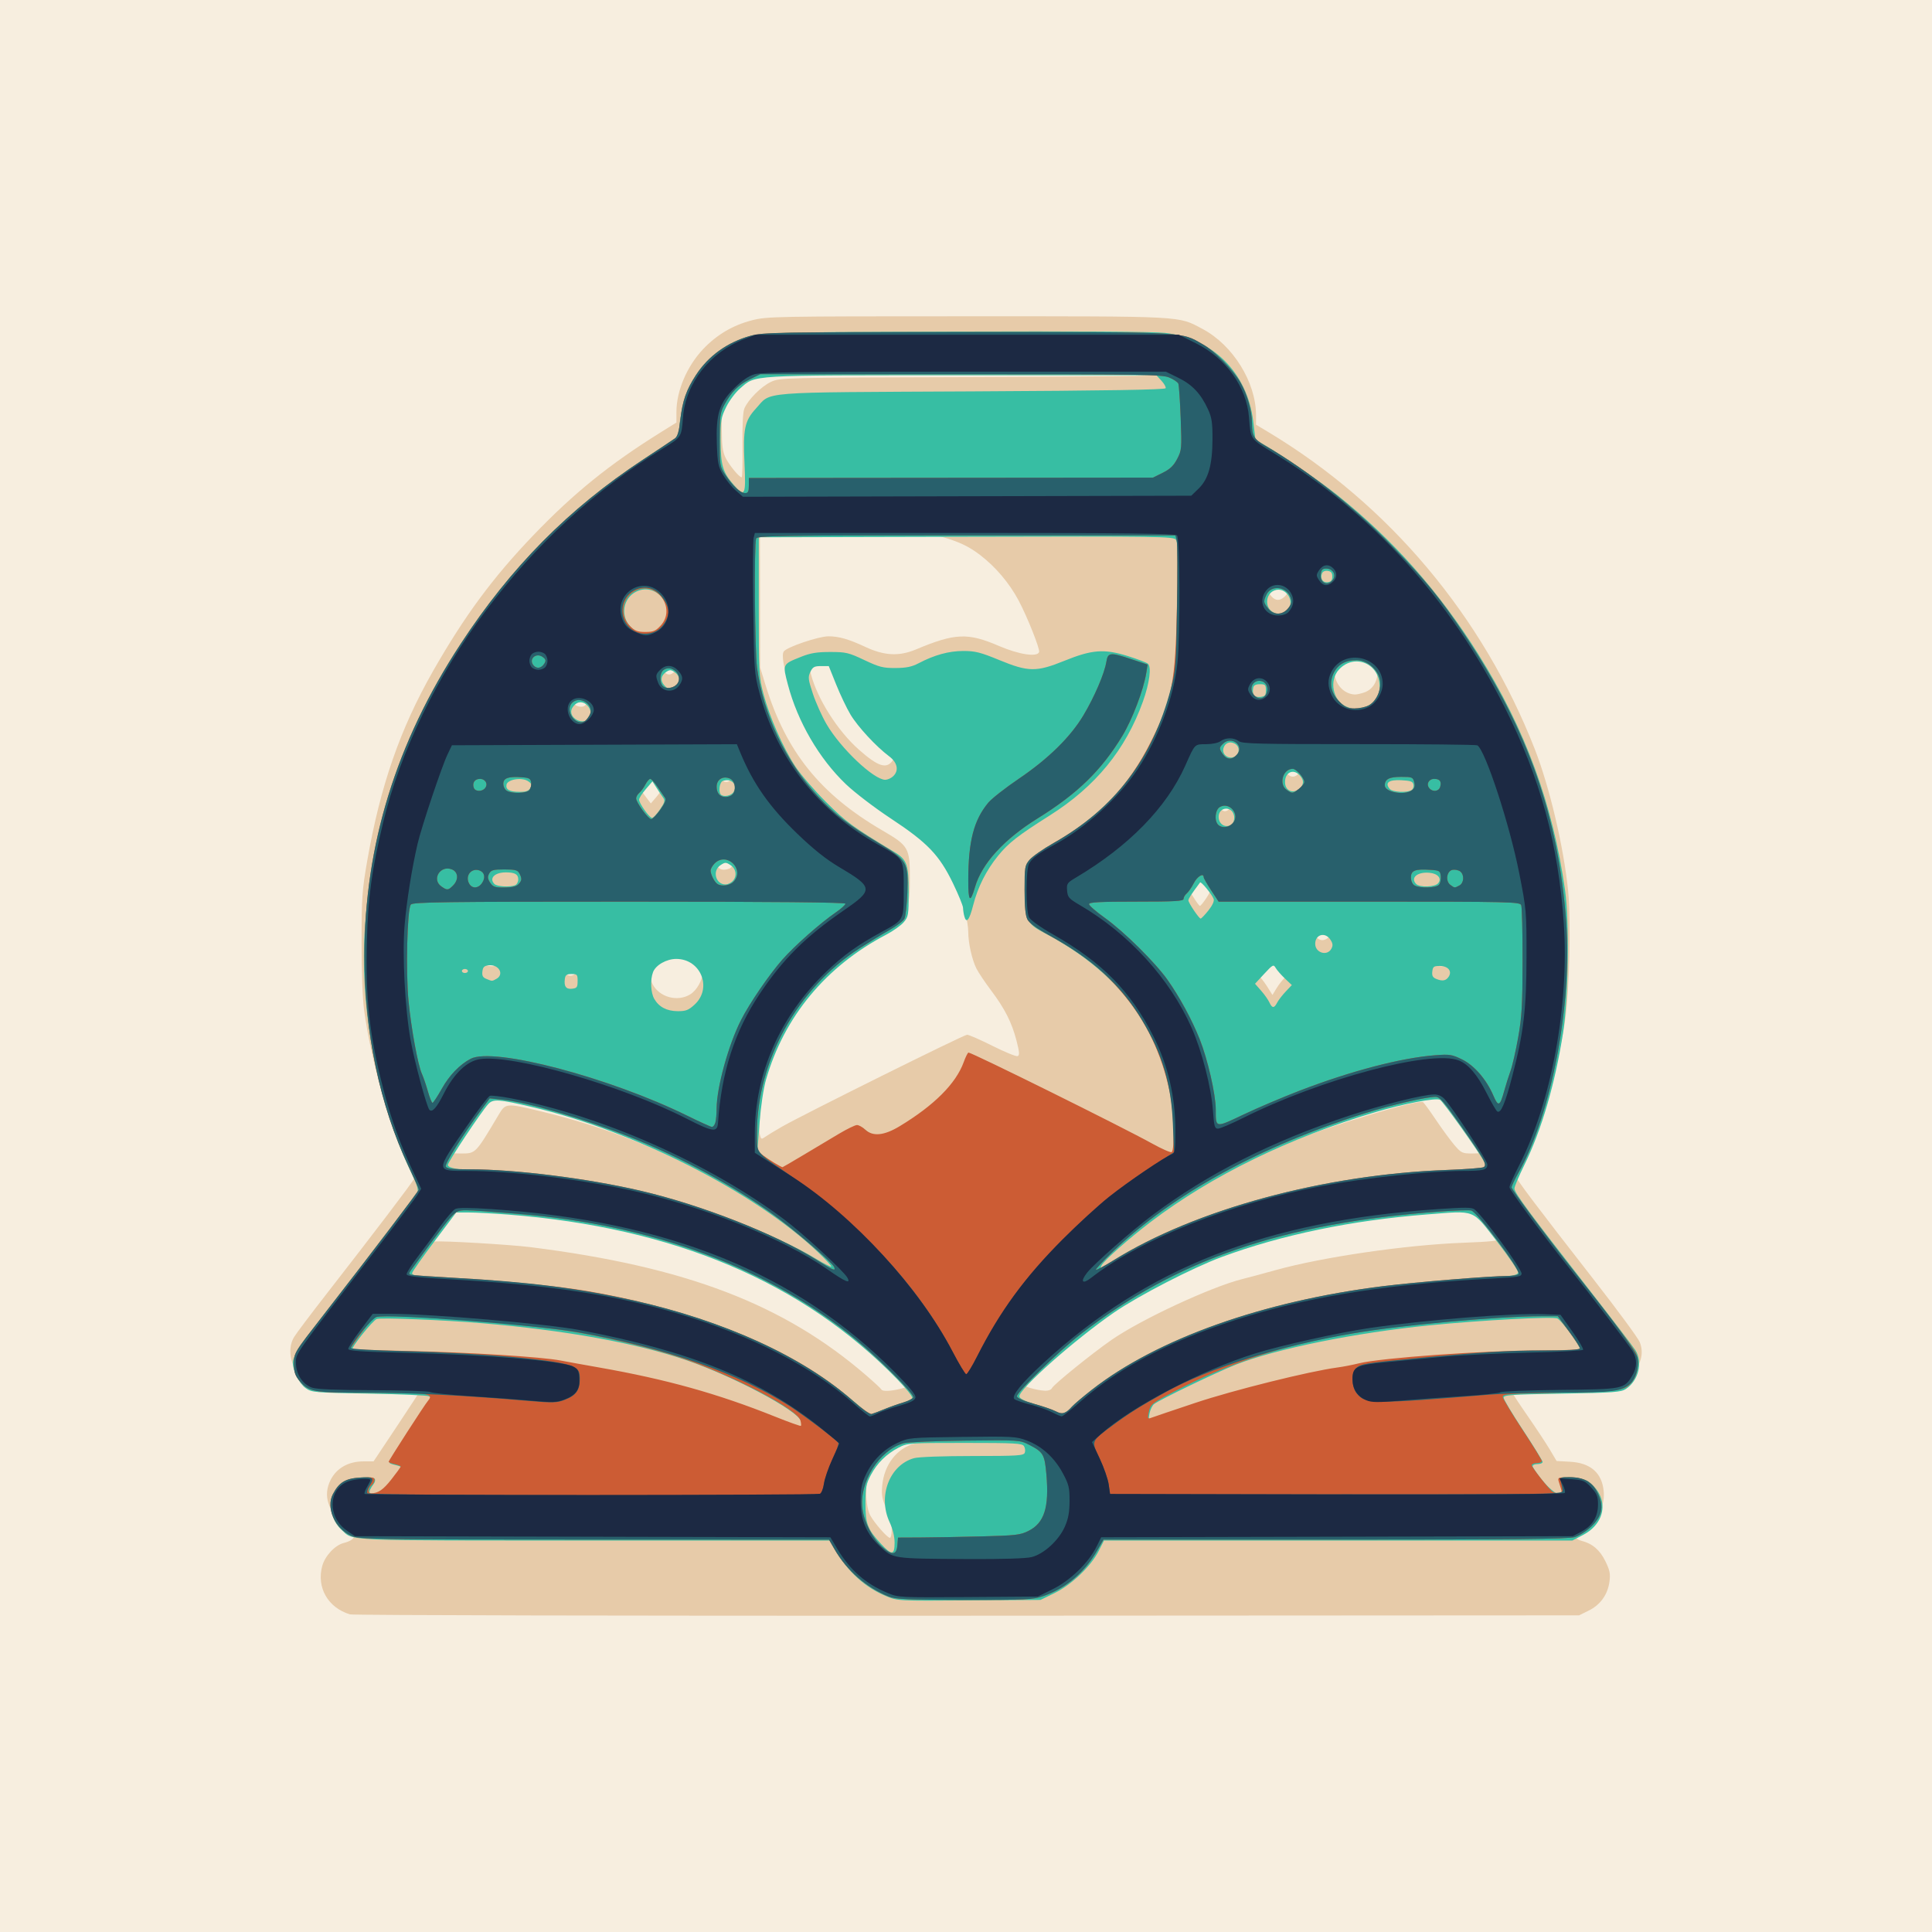
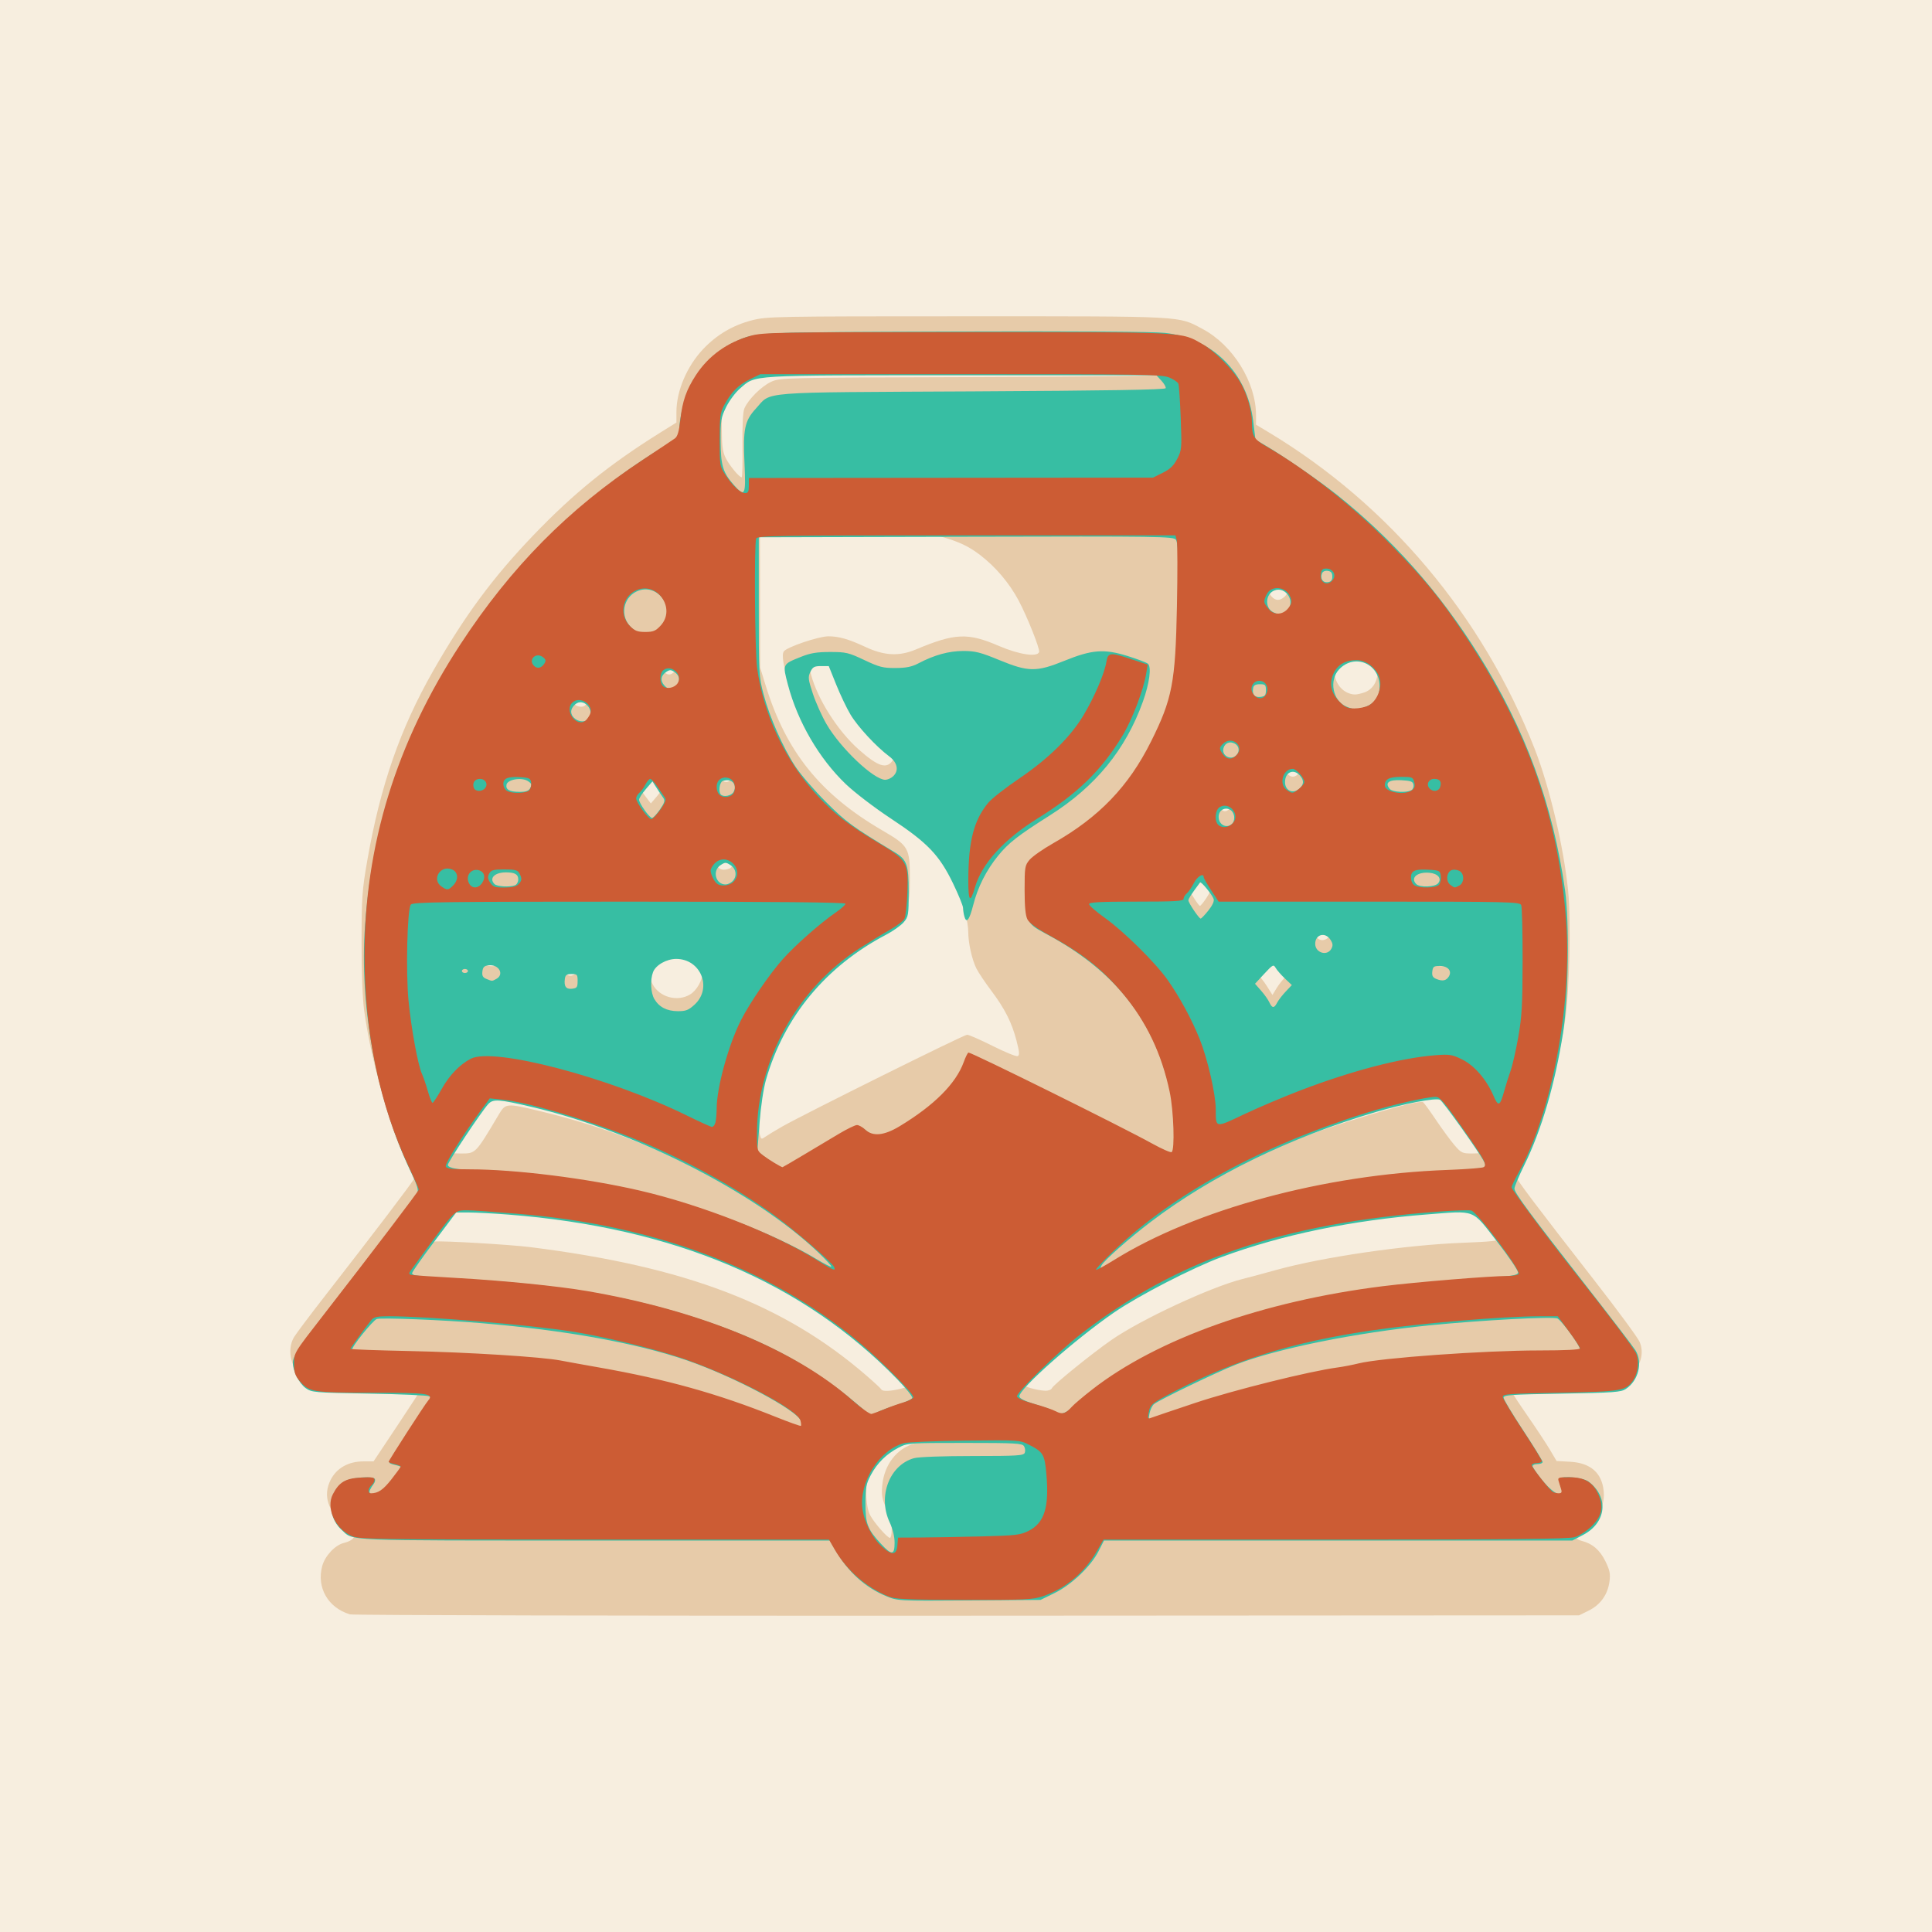
<svg xmlns="http://www.w3.org/2000/svg" xmlns:ns1="http://www.inkscape.org/namespaces/inkscape" xmlns:ns2="http://sodipodi.sourceforge.net/DTD/sodipodi-0.dtd" width="10in" height="10in" viewBox="0 0 254 254" version="1.1" id="svg2930" ns1:version="1.2.2 (732a01da63, 2022-12-09)" ns2:docname="logo1.svg">
  <ns2:namedview id="namedview2932" pagecolor="#ffffff" bordercolor="#000000" borderopacity="0.25" ns1:showpageshadow="2" ns1:pageopacity="0.0" ns1:pagecheckerboard="0" ns1:deskcolor="#d1d1d1" ns1:document-units="in" showgrid="false" ns1:zoom="0.5946522" ns1:cx="573.44444" ns1:cy="575.1261" ns1:window-width="1680" ns1:window-height="997" ns1:window-x="-8" ns1:window-y="-8" ns1:window-maximized="1" ns1:current-layer="layer1" />
  <defs id="defs2927" />
  <g ns1:label="Layer 1" ns1:groupmode="layer" id="layer1" transform="translate(-16.166,-63.081)">
    <rect style="fill:#f7eedf;fill-opacity:1;fill-rule:evenodd;stroke:none;stroke-width:2.587" id="rect5053" width="254" height="254" x="16.166" y="63.081" />
    <g id="g4943" transform="translate(38.166,41.581)">
      <path style="fill:#e7cba9;stroke-width:0.265" d="m 24.004,233.74 c -2.889,-0.875 -4.404,-3.521 -3.64,-6.357 0.357,-1.326 1.675,-2.738 2.826,-3.027 1.773,-0.445 1.849,-1.317 0.215,-2.469 -2.28,-1.607 -2.992,-3.75 -1.936,-5.829 0.789,-1.554 2.341,-2.429 4.309,-2.43 l 1.333,-5.3e-4 3.241,-4.868 c 1.783,-2.677 3.241,-4.926 3.241,-4.997 0,-0.071 -3.304,-0.214 -7.342,-0.319 -6.673,-0.173 -7.421,-0.238 -8.21,-0.718 -1.75,-1.064 -2.422,-3.732 -1.373,-5.452 0.294,-0.482 2.174,-2.983 4.179,-5.556 6.316,-8.11 11.429,-14.833 11.579,-15.226 0.08,-0.208 -0.402,-1.52 -1.072,-2.914 -2.357,-4.912 -4.57,-12.675 -5.476,-19.215 -0.212,-1.53 -0.346,-5.049 -0.342,-8.996 0.006,-5.896 0.073,-6.865 0.747,-10.716 1.723,-9.852 4.317,-17.325 8.652,-24.929 4.126,-7.237 7.866,-12.302 13.164,-17.828 5.327,-5.557 10.026,-9.356 16.782,-13.566 l 2.05,-1.277 v -1.38 c 0,-2.774 1.377,-6.017 3.514,-8.277 1.783,-1.885 3.925,-3.147 6.426,-3.787 1.976,-0.505 2.996,-0.524 28.279,-0.524 28.906,0 27.688,-0.065 30.945,1.662 4.003,2.123 7.036,7.012 7.036,11.339 v 1.248 l 1.654,0.994 c 15.83,9.515 28.161,24.19 34.983,41.63 1.953,4.993 3.818,12.908 4.392,18.638 0.398,3.977 0.18,13.313 -0.4,17.093 -0.973,6.345 -3.043,13.274 -5.299,17.742 -0.659,1.304 -1.198,2.504 -1.198,2.666 0,0.342 2.676,3.894 10.385,13.785 3.032,3.89 5.696,7.511 5.919,8.046 0.508,1.216 0.293,2.56 -0.598,3.733 -1.158,1.526 -1.423,1.575 -9.302,1.72 -3.972,0.073 -7.285,0.197 -7.363,0.274 -0.078,0.078 0.92,1.67 2.217,3.538 1.297,1.868 2.756,4.069 3.241,4.891 l 0.883,1.494 1.798,0.102 c 2.67,0.151 4.165,1.462 4.395,3.855 0.175,1.82 -0.593,3.256 -2.248,4.202 -0.691,0.395 -1.404,0.829 -1.582,0.965 -0.485,0.368 0.038,1.154 0.913,1.372 1.422,0.355 2.417,1.204 3.138,2.677 0.587,1.199 0.68,1.663 0.539,2.69 -0.235,1.713 -1.193,3.05 -2.727,3.805 l -1.274,0.627 -80.433,0.045 c -44.238,0.025 -80.759,-0.054 -81.157,-0.175 z m 71.235,-11.215 c 0,-0.689 -0.282,-1.774 -0.695,-2.677 -0.577,-1.261 -0.672,-1.775 -0.559,-3.028 0.251,-2.773 1.945,-4.952 4.313,-5.548 0.67,-0.169 3.84,-0.288 7.659,-0.288 h 6.516 l -0.085,-0.595 -0.085,-0.595 h -7.541 c -7.5,0 -7.548,0.003 -8.822,0.654 -1.435,0.733 -2.527,1.86 -3.412,3.52 -0.792,1.487 -0.861,5.394 -0.12,6.755 0.557,1.023 2.255,2.961 2.595,2.961 0.129,0 0.234,-0.521 0.234,-1.159 z m 1.206,-18.452 c 0.647,-0.163 1.175,-0.388 1.175,-0.501 0,-0.696 -5.744,-6.113 -9.319,-8.789 -8.013,-5.996 -17.261,-10.235 -27.555,-12.633 -5.764,-1.342 -16.018,-2.648 -20.821,-2.652 -1.976,-0.002 -2.211,0.168 -4.189,3.019 -1.177,1.696 -1.346,2.297 -0.623,2.208 1.01,-0.125 9.894,0.394 12.634,0.738 20.435,2.57 33.328,7.502 44.185,16.904 1.019,0.882 1.892,1.693 1.94,1.802 0.127,0.286 1.215,0.244 2.573,-0.098 z m 19.855,-0.074 c 0.167,-0.435 5.277,-4.573 7.842,-6.349 3.874,-2.684 13.027,-6.943 17.163,-7.987 0.93,-0.235 2.916,-0.768 4.413,-1.185 6.153,-1.713 17.089,-3.308 24.62,-3.591 3.637,-0.137 4.805,-0.263 4.805,-0.52 0,-0.187 -0.755,-1.329 -1.678,-2.538 -1.662,-2.178 -1.69,-2.2 -2.977,-2.287 -1.81,-0.122 -8.258,0.405 -12.676,1.037 -14.849,2.124 -25.954,6.431 -36.106,14.003 -3.356,2.503 -9.616,8.348 -9.456,8.829 0.106,0.317 2.064,0.891 3.171,0.93 0.407,0.014 0.799,-0.14 0.878,-0.344 z m 41.116,-8.087 c 6.821,-0.922 16.275,-1.597 22.371,-1.597 2.996,0 3.639,-0.178 2.889,-0.8 -1.099,-0.912 -27.153,1.578 -30.287,2.895 -0.602,0.253 -0.578,0.266 0.265,0.149 0.509,-0.071 2.652,-0.362 4.763,-0.647 z m -100.049,0.394 c -0.747,-0.747 -13.828,-2.251 -24.208,-2.783 -5.35,-0.274 -6.182,-0.223 -6.182,0.382 0,0.244 1.457,0.373 5.755,0.507 6.999,0.219 15.148,0.827 19.778,1.478 3.574,0.502 5.072,0.631 4.858,0.417 z m 26.76,-12.612 c -5.098,-4.594 -13.23,-9.595 -20.997,-12.914 -8.246,-3.524 -19.615,-6.714 -20.705,-5.809 -0.424,0.352 -5.057,7.151 -5.295,7.77 -0.13,0.339 0.115,0.407 1.462,0.407 1.96,0 1.897,0.065 4.967,-5.093 0.911,-1.532 0.993,-1.539 5.427,-0.476 7.597,1.821 14.097,4.257 21.25,7.963 2.037,1.056 4.061,2.097 4.498,2.314 0.437,0.217 1.032,0.597 1.323,0.845 0.291,0.248 1.303,0.903 2.249,1.457 0.946,0.554 2.137,1.395 2.646,1.87 0.837,0.78 3.909,2.776 4.233,2.75 0.073,-0.006 -0.403,-0.493 -1.058,-1.083 z m 45.425,-2.238 c 3.628,-2.759 11.899,-7.259 17.943,-9.762 5.263,-2.179 16.945,-5.695 17.593,-5.294 0.12,0.074 0.885,1.126 1.699,2.336 0.814,1.211 1.906,2.699 2.426,3.307 0.878,1.026 1.042,1.105 2.279,1.105 1.179,0 1.318,-0.058 1.202,-0.502 -0.072,-0.276 -1.352,-2.249 -2.843,-4.383 l -2.712,-3.881 -1.09,0.164 c -2.429,0.366 -7.929,1.858 -11.929,3.236 -10.337,3.559 -19.713,8.631 -26.307,14.23 -1.028,0.873 -1.872,1.683 -1.875,1.799 -0.005,0.217 1.661,-0.868 3.615,-2.354 z m -48.732,-11.84 c 2.939,-1.672 23.894,-12.079 24.323,-12.079 0.233,0 1.745,0.662 3.36,1.472 1.615,0.81 3.091,1.413 3.281,1.34 0.277,-0.106 0.249,-0.508 -0.141,-2.022 -0.615,-2.39 -1.534,-4.208 -3.349,-6.62 -0.789,-1.049 -1.653,-2.339 -1.92,-2.867 -0.586,-1.159 -1.08,-3.372 -1.08,-4.84 0,-0.592 -0.17,-1.628 -0.379,-2.302 -0.208,-0.674 -0.512,-1.821 -0.675,-2.549 -0.163,-0.728 -0.777,-2.319 -1.364,-3.537 -1.325,-2.748 -4.116,-5.666 -7.24,-7.572 -5.409,-3.299 -8.64,-6.4 -11.305,-10.851 -2.054,-3.431 -3.928,-9.168 -3.282,-10.051 0.422,-0.577 4.567,-1.98 5.856,-1.982 1.375,-0.003 2.675,0.369 4.849,1.386 2.511,1.175 4.448,1.272 6.683,0.333 5.112,-2.146 6.802,-2.217 10.889,-0.455 2.636,1.137 5.053,1.502 5.288,0.8 0.13,-0.39 -1.574,-4.67 -2.702,-6.786 -1.217,-2.284 -3.044,-4.437 -5.082,-5.987 -1.51,-1.149 -2.79,-1.747 -5.182,-2.42 -0.186,-0.052 -5.604,-0.102 -12.039,-0.111 l -11.7,-0.015 0.012,8.675 0.012,8.675 0.733,2.381 c 2.68,8.699 7.188,14.298 15.337,19.045 3.463,2.018 3.615,2.282 3.616,6.302 10e-4,3.775 -0.19,4.229 -2.289,5.449 -0.85,0.494 -2.26,1.319 -3.134,1.833 -7.963,4.69 -13.297,13.156 -14.185,22.514 -0.165,1.74 -0.221,3.48 -0.124,3.867 0.168,0.668 0.206,0.682 0.761,0.29 0.321,-0.227 1.298,-0.819 2.172,-1.316 z M 68.73,152.239 c 0.884,-0.539 1.638,-1.883 1.638,-2.921 0,-0.982 -0.818,-2.335 -1.766,-2.921 -1.294,-0.8 -3.033,-0.587 -4.124,0.504 -0.929,0.929 -1.256,2.9 -0.666,4.014 0.898,1.697 3.262,2.334 4.918,1.324 z m 78.282,-2.307 0.639,-0.594 -1.033,-0.993 c -0.568,-0.546 -1.106,-1.172 -1.195,-1.39 -0.134,-0.329 -0.22,-0.307 -0.501,0.127 -0.186,0.288 -0.735,0.9 -1.219,1.36 -0.844,0.803 -0.859,0.851 -0.373,1.196 0.279,0.198 0.834,0.88 1.234,1.516 l 0.727,1.156 0.541,-0.892 c 0.297,-0.49 0.828,-1.159 1.18,-1.486 z m -93.21,-0.663 c 0.4,-0.636 -0.101,-1.389 -0.925,-1.389 -0.459,0 -0.656,0.167 -0.719,0.61 -0.173,1.222 1.012,1.784 1.644,0.779 z m -10.352,-1.058 c 0.069,-0.182 0.023,-0.607 -0.102,-0.944 -0.173,-0.467 -0.396,-0.593 -0.931,-0.529 -0.918,0.11 -1.38,0.815 -0.907,1.385 0.413,0.498 1.76,0.559 1.94,0.088 z m 124.883,0 c 0.253,-0.666 -0.296,-1.521 -0.977,-1.521 -0.828,0 -1.4,0.906 -0.93,1.472 0.388,0.467 1.735,0.502 1.907,0.049 z m -15.733,-3.426 c 0.92,-0.92 -0.401,-2.63 -1.394,-1.806 -0.789,0.655 -0.337,2.123 0.654,2.123 0.233,0 0.566,-0.143 0.741,-0.318 z m -15.99,-5.233 c 0.383,-0.579 0.692,-1.204 0.686,-1.389 -0.018,-0.557 -1.619,-2.235 -1.764,-1.848 -0.07,0.187 -0.416,0.683 -0.768,1.101 l -0.64,0.761 0.732,1.205 c 0.402,0.663 0.805,1.209 0.895,1.214 0.09,0.005 0.477,-0.465 0.86,-1.044 z m -90.923,-3.742 c 0.616,-0.616 0.053,-1.026 -1.41,-1.026 -1.207,0 -1.427,0.075 -1.427,0.485 0,0.267 0.079,0.564 0.176,0.661 0.291,0.291 2.341,0.199 2.66,-0.12 z m 121.205,-0.431 c 0.078,-0.549 -0.018,-0.595 -1.241,-0.595 -1.366,0 -1.781,0.261 -1.515,0.953 0.113,0.295 0.48,0.378 1.413,0.318 1.075,-0.069 1.272,-0.168 1.344,-0.676 z m -92.975,0.302 c 0.623,-0.239 0.539,-1.608 -0.121,-1.961 -1.125,-0.602 -2.039,0.246 -1.577,1.463 0.248,0.653 0.841,0.827 1.697,0.499 z m 65.768,-7.906 c 0.684,-0.825 -0.477,-1.886 -1.234,-1.129 -0.318,0.318 -0.339,0.52 -0.102,0.962 0.351,0.655 0.877,0.721 1.337,0.167 z m -74.631,-2.649 c 0,-0.146 -0.359,-0.681 -0.797,-1.191 -0.702,-0.816 -0.828,-0.872 -1.053,-0.476 -0.141,0.247 -0.432,0.626 -0.647,0.841 -0.545,0.545 -0.494,0.858 0.309,1.911 l 0.7,0.918 0.744,-0.87 c 0.409,-0.478 0.744,-0.989 0.744,-1.134 z m 9.121,-1.343 c 0.361,-0.942 -0.654,-1.572 -1.374,-0.853 -0.417,0.417 -0.401,0.62 0.087,1.108 0.448,0.448 1.064,0.326 1.286,-0.255 z M 47.444,123.278 c 0.218,-0.567 -0.651,-0.935 -1.777,-0.753 -0.89,0.144 -1.213,0.542 -0.787,0.969 0.359,0.359 2.409,0.186 2.564,-0.216 z m 101.344,-0.202 c 0.623,-0.989 -0.917,-2.046 -1.606,-1.103 -0.449,0.614 -0.439,0.776 0.081,1.295 0.516,0.516 1.128,0.438 1.526,-0.193 z m 14.665,0 c 0.075,-0.396 -0.125,-0.463 -1.387,-0.463 -1.052,0 -1.475,0.101 -1.475,0.353 0,0.597 0.33,0.733 1.575,0.652 0.893,-0.058 1.221,-0.196 1.286,-0.541 z m -68.068,-1.636 c 0.559,-0.853 0.269,-1.361 -1.559,-2.742 -2.497,-1.885 -4.565,-4.832 -6.193,-8.827 -0.949,-2.328 -1.053,-2.472 -1.783,-2.472 -1.194,0 -1.675,1.039 -1.248,2.697 0.838,3.251 3.501,7.459 6.288,9.934 2.565,2.277 3.695,2.632 4.495,1.41 z m 45.047,-2.961 c 0.102,-0.714 -0.692,-1.056 -1.222,-0.527 -0.539,0.539 -0.196,1.278 0.545,1.173 0.371,-0.053 0.627,-0.297 0.677,-0.646 z m -85.251,-4.733 c 0.286,-1.14 -0.894,-1.932 -1.691,-1.134 -0.713,0.713 -0.157,1.799 0.921,1.799 0.424,0 0.653,-0.198 0.77,-0.665 z m 102.18,-1.207 c 2.142,-0.747 2.344,-3.903 0.326,-5.095 -1.956,-1.155 -4.22,0.111 -4.232,2.367 -0.009,1.59 1.19,2.937 2.667,2.995 0.233,0.009 0.791,-0.111 1.239,-0.268 z M 144.187,110.574 c 0,-0.478 -0.142,-0.661 -0.514,-0.661 -0.282,0 -0.591,0.125 -0.685,0.277 -0.283,0.459 0.088,1.046 0.661,1.046 0.397,0 0.537,-0.173 0.537,-0.661 z m -77.576,-0.714 c 0.802,-0.802 -0.289,-2.239 -1.155,-1.521 -0.671,0.557 -0.29,1.838 0.546,1.838 0.16,0 0.434,-0.143 0.609,-0.318 z m 80.267,-9.91 c 0.658,-0.595 0.609,-1.561 -0.104,-2.061 -0.743,-0.52 -1.119,-0.519 -1.642,0.004 -0.539,0.539 -0.53,1.401 0.022,2.011 0.543,0.6 1.095,0.615 1.724,0.046 z m 6.04,-4.325 c 0,-0.353 -0.176,-0.529 -0.529,-0.529 -0.51,0 -0.717,0.518 -0.353,0.882 0.364,0.364 0.882,0.157 0.882,-0.353 z M 75.615,80.081 c -0.035,-2.657 0.055,-4.426 0.248,-4.881 0.499,-1.176 2.232,-2.906 3.501,-3.496 1.178,-0.547 1.463,-0.554 26.392,-0.626 13.861,-0.04 25.202,-0.162 25.202,-0.272 0,-0.11 -0.185,-0.464 -0.412,-0.787 l -0.412,-0.588 -25.716,0.002 c -16.899,0.001 -26.054,0.095 -26.701,0.275 -1.581,0.439 -3.154,1.823 -4.039,3.553 -0.746,1.46 -0.796,1.743 -0.788,4.487 0.007,2.296 0.114,3.145 0.497,3.93 0.476,0.975 1.791,2.571 2.118,2.571 0.09,0 0.139,-1.875 0.109,-4.167 z" id="path2859" />
      <path style="fill:#37bea3;stroke-width:0.265" d="m 94.481,231.336 c -2.756,-1.145 -5,-3.184 -6.658,-6.046 l -0.728,-1.257 h -30.944 c -33.688,0 -31.599,0.089 -33.258,-1.42 -2.028,-1.845 -1.729,-5.239 0.565,-6.425 0.866,-0.448 3.434,-0.636 3.793,-0.278 0.117,0.116 0.067,0.414 -0.111,0.661 -0.856,1.193 -0.747,1.512 0.428,1.254 0.535,-0.117 1.174,-0.667 2.003,-1.723 0.67,-0.853 1.218,-1.61 1.218,-1.684 0,-0.073 -0.357,-0.212 -0.794,-0.308 -0.437,-0.096 -0.794,-0.233 -0.794,-0.304 0,-0.184 4.751,-7.543 5.21,-8.07 0.311,-0.357 0.317,-0.478 0.032,-0.661 -0.191,-0.124 -3.741,-0.284 -7.889,-0.357 -7.276,-0.128 -7.57,-0.153 -8.37,-0.724 -0.847,-0.604 -1.685,-2.255 -1.683,-3.316 10e-4,-0.861 0.688,-1.876 5.14,-7.601 6.718,-8.638 10.902,-14.128 11.193,-14.684 0.223,-0.426 0.057,-0.993 -0.855,-2.91 -4.485,-9.436 -6.761,-21.721 -5.987,-32.318 0.744,-10.192 3.137,-19.058 7.562,-28.007 4.069,-8.231 9.032,-15.293 15.222,-21.661 5.267,-5.419 10.283,-9.472 16.237,-13.124 2.099,-1.287 2.287,-1.471 2.287,-2.244 0,-1.547 0.57,-3.952 1.34,-5.649 0.916,-2.021 3.719,-4.945 5.607,-5.849 3.158,-1.512 1.907,-1.446 29.265,-1.544 15.976,-0.057 26.118,0.008 27.649,0.179 6.275,0.699 10.814,5.238 11.595,11.593 l 0.301,2.447 1.214,0.706 c 2.322,1.351 7.314,4.789 9.549,6.578 7.348,5.88 13.382,12.691 18.544,20.932 6.187,9.877 9.803,19.731 11.397,31.051 0.582,4.136 0.444,14.144 -0.258,18.653 -1.05,6.747 -2.831,12.833 -5.104,17.446 -0.713,1.446 -1.296,2.836 -1.296,3.09 0,0.554 2.01,3.276 9.651,13.066 3.18,4.075 6,7.766 6.267,8.202 0.982,1.607 0.384,3.992 -1.274,5.079 -0.646,0.424 -1.59,0.492 -8.413,0.61 -6.83,0.118 -7.682,0.179 -7.655,0.556 0.017,0.233 1.177,2.164 2.58,4.291 1.402,2.127 2.55,3.991 2.55,4.141 0,0.15 -0.298,0.273 -0.661,0.273 -0.364,0 -0.661,0.121 -0.661,0.268 0,0.148 0.55,0.951 1.222,1.786 1.717,2.133 3.227,2.654 2.483,0.856 -0.185,-0.446 -0.254,-0.892 -0.155,-0.992 0.406,-0.406 3.107,-0.138 3.797,0.377 2.727,2.036 2.384,5.408 -0.715,7.028 l -1.4,0.731 h -30.789 -30.789 l -0.7,1.382 c -1.014,2.001 -3.567,4.435 -5.791,5.52 l -1.852,0.904 -9.393,0.066 c -9.386,0.066 -9.394,0.066 -10.921,-0.569 z m 1.132,-7.012 c 0,-0.826 -0.239,-1.81 -0.659,-2.712 -1.582,-3.397 -0.006,-7.512 3.22,-8.408 0.589,-0.164 3.801,-0.281 7.7,-0.282 5.948,-0.001 6.707,-0.049 6.855,-0.434 0.091,-0.238 0.045,-0.625 -0.104,-0.86 -0.238,-0.377 -1.156,-0.427 -7.781,-0.427 -7.357,0 -7.536,0.013 -8.702,0.618 -1.612,0.837 -2.818,2.029 -3.659,3.615 -0.609,1.148 -0.702,1.639 -0.703,3.704 -0.002,2.695 0.27,3.405 2.037,5.322 1.42,1.54 1.796,1.512 1.796,-0.136 z m -12.272,-15.955 c -0.376,-1.388 -8.906,-5.931 -15.113,-8.048 -6.641,-2.265 -15.88,-3.933 -26.956,-4.866 -5.013,-0.422 -13.188,-0.747 -13.738,-0.546 -0.528,0.193 -3.378,3.745 -3.216,4.007 0.056,0.091 3.529,0.238 7.718,0.327 7.691,0.164 17.351,0.773 19.787,1.249 0.728,0.142 2.999,0.553 5.047,0.913 8.848,1.556 15.596,3.44 23.125,6.458 1.816,0.728 3.348,1.276 3.405,1.219 0.057,-0.057 0.03,-0.377 -0.06,-0.712 z m 51.959,-2.326 c 4.984,-1.664 15.002,-4.156 18.653,-4.64 0.728,-0.096 1.985,-0.34 2.795,-0.541 2.887,-0.718 16.453,-1.695 23.581,-1.698 3.12,-0.001 5.274,-0.106 5.37,-0.262 0.173,-0.281 -2.302,-3.702 -2.936,-4.058 -0.511,-0.287 -9.987,0.218 -16.773,0.893 -9.772,0.973 -20.206,3.085 -25.478,5.158 -2.598,1.022 -10.094,4.635 -10.792,5.202 -0.23,0.187 -0.498,0.74 -0.594,1.228 -0.153,0.772 -0.116,0.864 0.286,0.708 0.254,-0.099 2.903,-0.995 5.886,-1.991 z m -39.307,0.134 c 1.009,-0.311 1.883,-0.709 1.942,-0.885 0.059,-0.176 -0.827,-1.281 -1.968,-2.455 -12.442,-12.8 -29.351,-19.959 -51.141,-21.655 -1.957,-0.152 -4.3,-0.277 -5.205,-0.277 h -1.647 l -2.836,3.77 c -1.56,2.074 -2.886,3.954 -2.947,4.179 -0.096,0.353 0.679,0.452 5.661,0.724 12.461,0.68 21.197,2.027 29.716,4.58 9.659,2.895 16.778,6.556 22.968,11.812 l 1.943,1.65 0.84,-0.44 c 0.462,-0.242 1.666,-0.694 2.675,-1.005 z m 23.522,-0.097 c 9,-8.151 25.088,-13.962 43.699,-15.784 2.328,-0.228 6.494,-0.559 9.257,-0.735 4.272,-0.272 5.036,-0.385 5.106,-0.751 0.045,-0.237 -1.204,-2.083 -2.775,-4.101 -3.354,-4.308 -2.691,-4.052 -9.207,-3.546 -9.869,0.766 -19.116,2.684 -26.987,5.598 -3.803,1.408 -10.915,5.074 -14.124,7.281 -5.139,3.535 -12.466,10.017 -12.466,11.029 0,0.282 0.679,0.62 2.183,1.085 1.201,0.371 2.361,0.793 2.58,0.938 0.737,0.488 1.312,0.275 2.735,-1.013 z m 6.13,-19.496 c 10.779,-6.377 26.297,-10.435 42.843,-11.203 2.352,-0.109 4.42,-0.287 4.596,-0.396 0.243,-0.15 0.247,-0.335 0.016,-0.776 -0.69,-1.318 -5.376,-7.902 -5.777,-8.116 -0.551,-0.295 -4.731,0.5 -8.473,1.61 -11.331,3.362 -21.538,8.345 -29.532,14.417 -2.882,2.189 -6.124,5.054 -6.487,5.731 -0.317,0.593 -0.364,0.613 2.815,-1.267 z m -40.086,-0.444 c -8.354,-7.944 -24.12,-15.946 -37.654,-19.113 -4.356,-1.019 -5.069,-1.067 -5.708,-0.38 -0.893,0.959 -5.321,7.623 -5.321,8.009 0,0.429 1.661,0.693 4.36,0.693 4.555,0 13.926,1.195 19.982,2.549 8.314,1.859 18.567,5.747 24.209,9.183 0.873,0.532 1.707,0.962 1.852,0.956 0.146,-0.006 -0.628,-0.86 -1.72,-1.897 z m -1.801,-12.686 c 1.5,-0.897 3.593,-2.147 4.652,-2.778 1.059,-0.631 2.123,-1.148 2.364,-1.148 0.241,0 0.724,0.268 1.073,0.595 1.011,0.949 2.487,0.803 4.56,-0.452 4.525,-2.74 7.375,-5.594 8.399,-8.412 0.251,-0.691 0.534,-1.257 0.628,-1.257 0.469,0 20.224,9.786 24.126,11.951 1.281,0.711 2.442,1.222 2.58,1.137 0.387,-0.239 0.297,-4.818 -0.145,-7.352 -0.218,-1.248 -0.807,-3.42 -1.309,-4.825 -2.588,-7.242 -7.556,-12.644 -15.444,-16.793 -2.246,-1.182 -2.43,-1.6 -2.43,-5.516 0,-3.015 0.033,-3.207 0.679,-3.975 0.374,-0.444 1.773,-1.423 3.109,-2.175 6.132,-3.452 10.131,-7.727 13.145,-14.055 2.611,-5.482 3.073,-8.285 3.147,-19.123 0.033,-4.806 -0.039,-6.467 -0.295,-6.815 -0.319,-0.434 -1.948,-0.457 -27.591,-0.392 l -27.252,0.068 v 9.128 c 0,8.762 0.025,9.224 0.628,11.509 0.789,2.992 2.562,7.019 4.175,9.482 0.682,1.042 2.5,3.151 4.04,4.685 2.67,2.662 3.427,3.215 9.042,6.611 1.593,0.963 1.827,1.633 1.827,5.237 0,2.988 -0.039,3.226 -0.648,3.95 -0.356,0.423 -1.398,1.163 -2.315,1.644 -7.932,4.158 -13.421,10.785 -15.8,19.077 -0.329,1.146 -0.681,3.505 -0.846,5.662 l -0.282,3.697 0.751,0.616 c 0.584,0.479 2.347,1.565 2.655,1.635 0.028,0.006 1.278,-0.722 2.778,-1.619 z m 21.02,-31.498 c -0.089,-0.333 -0.164,-0.828 -0.166,-1.1 -0.002,-0.271 -0.594,-1.718 -1.316,-3.215 -1.797,-3.725 -3.36,-5.356 -8.183,-8.535 -2.124,-1.4 -4.747,-3.404 -5.911,-4.516 -3.509,-3.353 -6.341,-8.217 -7.618,-13.086 -0.712,-2.713 -0.733,-2.667 1.725,-3.651 1.24,-0.496 2.08,-0.635 3.836,-0.635 2.075,0 2.422,0.082 4.486,1.058 1.965,0.93 2.463,1.057 4.101,1.048 1.426,-0.008 2.141,-0.155 3.042,-0.628 2.084,-1.093 3.977,-1.611 5.886,-1.611 1.554,0 2.245,0.175 4.71,1.191 3.826,1.577 4.889,1.59 8.559,0.102 3.635,-1.474 5.218,-1.596 8.295,-0.64 1.28,0.398 2.49,0.856 2.688,1.018 0.501,0.41 0.218,2.553 -0.659,4.996 -2.268,6.315 -6.224,11.15 -12.228,14.947 -4.183,2.645 -5.428,3.614 -6.79,5.287 -1.568,1.925 -2.687,4.143 -3.292,6.524 -0.5,1.97 -0.894,2.458 -1.166,1.445 z m -9.385,-18.374 c 0.823,-0.745 0.618,-1.821 -0.508,-2.66 -1.687,-1.256 -4.123,-3.89 -5.074,-5.485 -0.499,-0.837 -1.345,-2.612 -1.88,-3.944 l -0.973,-2.422 h -1.027 c -0.87,0 -1.083,0.116 -1.392,0.762 -0.328,0.684 -0.295,0.975 0.328,2.866 0.381,1.158 1.189,2.958 1.795,4.001 1.846,3.177 6.218,7.32 7.724,7.32 0.287,0 0.74,-0.197 1.007,-0.438 z m -26.077,29.996 c 2.368,-2.17 0.827,-6.008 -2.411,-6.008 -1.28,0 -2.696,0.805 -3.049,1.735 -0.391,1.029 -0.309,2.725 0.171,3.538 0.625,1.059 1.648,1.589 3.08,1.597 1.061,0.006 1.411,-0.13 2.209,-0.862 z m 76.589,-0.255 c 0.168,-0.327 0.672,-0.982 1.119,-1.455 l 0.814,-0.86 -0.912,-0.866 c -0.501,-0.476 -1.047,-1.101 -1.213,-1.389 -0.283,-0.492 -0.374,-0.445 -1.508,0.779 l -1.207,1.303 0.801,0.912 c 0.441,0.502 0.93,1.195 1.088,1.541 0.358,0.786 0.627,0.795 1.018,0.034 z m -91.965,-2.844 c 0,-0.853 -0.063,-0.926 -0.794,-0.926 -0.629,0 -0.812,0.127 -0.881,0.615 -0.143,1.011 0.145,1.413 0.945,1.321 0.641,-0.074 0.729,-0.196 0.729,-1.01 z m -10.698,-0.274 c 1.102,-0.59 0.35,-1.95 -0.994,-1.796 -0.589,0.068 -0.761,0.237 -0.828,0.815 -0.064,0.559 0.059,0.787 0.529,0.975 0.798,0.32 0.705,0.319 1.292,0.005 z m 125.233,-0.321 c 0.456,-0.724 -0.114,-1.389 -1.19,-1.389 -0.783,0 -0.908,0.093 -0.981,0.73 -0.064,0.558 0.06,0.788 0.529,0.979 0.817,0.332 1.289,0.24 1.642,-0.319 z m -128.955,-0.728 c 0,-0.146 -0.179,-0.265 -0.397,-0.265 -0.218,0 -0.397,0.119 -0.397,0.265 0,0.146 0.179,0.265 0.397,0.265 0.218,0 0.397,-0.119 0.397,-0.265 z m 113.516,-2.928 c 0.228,-0.425 0.199,-0.69 -0.129,-1.191 -0.69,-1.052 -1.997,-0.694 -1.997,0.547 0,1.187 1.579,1.665 2.126,0.644 z m -16.177,-5.014 c 0.536,-0.668 0.797,-1.234 0.7,-1.521 -0.193,-0.572 -1.655,-2.353 -1.787,-2.176 -1.17,1.572 -1.531,2.128 -1.531,2.358 0,0.324 1.381,2.378 1.609,2.392 0.085,0.006 0.539,-0.468 1.008,-1.053 z m -91.143,-3.331 c 0.23,-0.088 0.419,-0.433 0.419,-0.765 0,-0.672 -0.446,-0.926 -1.627,-0.926 -1.482,0 -2.246,0.784 -1.496,1.535 0.334,0.334 1.991,0.43 2.704,0.157 z M 167.069,137.625 c 0.523,-0.631 -0.025,-1.285 -1.158,-1.382 -1.59,-0.136 -2.527,0.674 -1.717,1.484 0.47,0.47 2.46,0.399 2.876,-0.102 z m -92.774,-0.261 c 0.63,-0.63 0.515,-1.624 -0.246,-2.122 -0.613,-0.401 -0.71,-0.401 -1.323,0 -1.117,0.732 -0.646,2.538 0.661,2.538 0.27,0 0.678,-0.187 0.907,-0.416 z m 65.765,-7.651 c 0.183,-0.221 0.255,-0.677 0.164,-1.041 -0.318,-1.267 -2.013,-1.08 -2.013,0.223 0,1.1 1.181,1.623 1.849,0.818 z m -75.304,-1.783 c 0.607,-0.876 0.699,-1.182 0.457,-1.511 -0.167,-0.227 -0.558,-0.812 -0.87,-1.301 l -0.566,-0.888 -0.873,1.02 c -0.48,0.561 -0.878,1.18 -0.883,1.375 -0.013,0.466 1.37,2.413 1.71,2.408 0.146,-0.002 0.607,-0.499 1.025,-1.103 z m 9.69,-2.321 c 0.54,-1.009 -0.312,-1.857 -1.434,-1.427 -0.416,0.16 -0.589,1.433 -0.242,1.78 0.372,0.372 1.404,0.154 1.676,-0.353 z m -26.728,-0.52 c 0.228,-0.425 0.169,-0.59 -0.321,-0.903 -0.825,-0.526 -2.674,-0.217 -2.806,0.469 -0.127,0.661 0.39,0.945 1.734,0.95 0.841,0.003 1.184,-0.124 1.394,-0.516 z m 101.121,0.082 c 0.6,-0.543 0.615,-1.095 0.046,-1.724 -0.841,-0.929 -1.943,-0.431 -1.943,0.879 0,1.137 1.055,1.608 1.897,0.845 z m 14.731,0.204 c 0.196,-0.124 0.314,-0.45 0.262,-0.724 -0.077,-0.406 -0.373,-0.512 -1.617,-0.577 -1.63,-0.085 -2.184,0.333 -1.513,1.141 0.356,0.429 2.274,0.536 2.868,0.159 z m -23.032,-4.581 c 0.476,-0.476 0.383,-1.216 -0.193,-1.524 -0.646,-0.346 -1.275,-0.111 -1.486,0.556 -0.314,0.988 0.937,1.71 1.679,0.968 z m -85.196,-4.763 c 0.916,-0.916 -0.362,-2.691 -1.499,-2.083 -0.291,0.156 -0.607,0.53 -0.703,0.832 -0.348,1.097 1.376,2.077 2.202,1.251 z m 102.288,-1.639 c 1.172,-0.49 1.746,-1.367 1.745,-2.667 -0.003,-3.005 -3.312,-4.374 -5.336,-2.208 -1.331,1.425 -0.824,4.097 0.922,4.856 1.08,0.47 1.581,0.473 2.669,0.018 z m -13.203,-2.145 c 0,-0.705 -0.089,-0.794 -0.79,-0.794 -0.552,0 -0.818,0.144 -0.882,0.478 -0.165,0.858 0.17,1.282 0.943,1.193 0.615,-0.071 0.729,-0.208 0.729,-0.878 z m -77.542,-0.548 c 0.586,-0.586 0.516,-1.336 -0.167,-1.815 -0.497,-0.348 -0.663,-0.355 -1.124,-0.05 -0.723,0.479 -0.821,1.149 -0.259,1.771 0.559,0.618 1,0.645 1.551,0.094 z m -1.939,-7.814 c 2.114,-2.263 -0.478,-5.939 -3.257,-4.621 -1.798,0.853 -2.186,3.242 -0.758,4.669 0.634,0.634 0.996,0.773 2.011,0.773 1.043,0 1.358,-0.129 2.005,-0.822 z m 82.275,-2.105 c 1.146,-1.146 -0.157,-3.23 -1.662,-2.658 -1.22,0.464 -1.314,2.315 -0.146,2.878 0.882,0.425 1.202,0.386 1.808,-0.22 z m 5.937,-4.482 c 0,-0.485 -0.159,-0.684 -0.597,-0.746 -0.358,-0.051 -0.66,0.082 -0.756,0.331 -0.263,0.686 0.106,1.254 0.756,1.162 0.437,-0.062 0.597,-0.261 0.597,-0.746 z M 75.878,82.415 c -0.208,-4.517 0.016,-5.592 1.506,-7.209 2.107,-2.286 -0.223,-2.101 28.394,-2.25 17.776,-0.093 25.406,-0.218 25.473,-0.417 0.052,-0.157 -0.2,-0.603 -0.561,-0.992 l -0.656,-0.707 h -25.63 c -28.413,0 -26.983,-0.086 -29.117,1.741 -0.59,0.505 -1.408,1.6 -1.817,2.433 -0.682,1.389 -0.743,1.756 -0.73,4.425 0.015,3.237 0.288,4.165 1.701,5.774 1.508,1.717 1.634,1.472 1.437,-2.797 z" id="path2855" />
      <path style="fill:#cc5c34;stroke-width:0.265" d="m 94.843,231.399 c -2.933,-1.175 -5.522,-3.437 -7.131,-6.229 l -0.724,-1.257 -30.865,-0.006 c -29.573,-0.006 -30.911,-0.026 -31.954,-0.5 -2.149,-0.976 -3.337,-3.677 -2.405,-5.469 0.821,-1.578 1.64,-2.069 3.639,-2.182 1.5,-0.085 1.839,-0.031 1.839,0.29 0,0.217 -0.179,0.543 -0.397,0.724 -0.481,0.4 -0.523,1.06 -0.066,1.055 0.949,-0.01 1.596,-0.456 2.693,-1.852 0.665,-0.847 1.209,-1.599 1.209,-1.673 0,-0.073 -0.357,-0.212 -0.794,-0.308 -0.437,-0.096 -0.794,-0.233 -0.794,-0.304 0,-0.178 4.744,-7.534 5.189,-8.047 0.808,-0.93 0.019,-1.041 -7.368,-1.041 -7.815,0 -8.285,-0.077 -9.542,-1.572 -0.569,-0.677 -0.715,-1.121 -0.715,-2.178 0,-1.518 -0.083,-1.38 3.948,-6.569 6.545,-8.426 12.456,-16.204 12.456,-16.39 0,-0.11 -0.611,-1.496 -1.358,-3.08 -3.788,-8.03 -5.786,-17.586 -5.786,-27.671 0,-14.506 4.18,-28.064 12.629,-40.958 6.658,-10.162 14.203,-17.792 23.954,-24.225 2.072,-1.367 3.979,-2.638 4.238,-2.826 0.342,-0.248 0.537,-0.927 0.711,-2.476 0.275,-2.457 0.787,-3.917 2.05,-5.85 1.657,-2.536 4.128,-4.31 7.181,-5.157 1.64,-0.455 3.385,-0.484 28.493,-0.484 29.38,0 28.01,-0.071 30.962,1.604 1.571,0.892 3.963,3.318 4.939,5.01 0.903,1.565 1.525,3.753 1.525,5.357 0,1.679 0.255,2.107 1.78,2.989 5.544,3.205 11.628,8.01 16.612,13.12 4.443,4.555 6.499,7.083 9.765,12.004 8.116,12.23 12.145,23.698 13.15,37.434 0.8,10.927 -1.911,25.198 -6.265,32.988 -0.501,0.897 -0.911,1.769 -0.911,1.938 0,0.301 4.841,6.79 8.588,11.512 4.157,5.238 7.377,9.493 7.75,10.241 0.462,0.927 0.318,2.564 -0.31,3.522 -0.968,1.477 -1.501,1.572 -9.679,1.715 -6.698,0.118 -7.537,0.18 -7.51,0.556 0.017,0.233 1.177,2.164 2.58,4.291 1.402,2.127 2.55,3.991 2.55,4.141 0,0.15 -0.298,0.273 -0.661,0.273 -0.364,0 -0.661,0.121 -0.661,0.268 0,0.29 2.272,3.178 2.751,3.498 0.16,0.107 0.514,0.196 0.785,0.198 0.372,0.003 0.454,-0.126 0.331,-0.525 -0.09,-0.291 -0.237,-0.767 -0.326,-1.058 -0.15,-0.488 -0.041,-0.529 1.389,-0.528 2.011,0.001 3.125,0.657 3.831,2.254 0.739,1.671 0.475,2.867 -0.934,4.234 -0.604,0.586 -1.584,1.211 -2.178,1.389 -0.824,0.247 -8.295,0.323 -31.517,0.323 H 123.072 l -0.792,1.389 c -1.662,2.914 -4.13,5.01 -7.105,6.034 -1.37,0.471 -2.247,0.514 -10.385,0.501 -7.515,-0.011 -9.052,-0.079 -9.947,-0.438 z m 1.14,-6.761 0.082,-0.99 2.961,-0.013 c 1.628,-0.007 5.223,-0.072 7.988,-0.143 4.54,-0.117 5.142,-0.187 6.21,-0.726 2.083,-1.05 2.728,-3.094 2.347,-7.438 -0.23,-2.62 -0.409,-2.926 -2.265,-3.878 -1.227,-0.629 -1.286,-0.633 -8.394,-0.552 -3.937,0.045 -7.575,0.196 -8.084,0.335 -3.244,0.891 -5.927,5.178 -5.434,8.682 0.246,1.745 1.31,3.797 2.549,4.917 1.332,1.204 1.929,1.147 2.04,-0.193 z m -12.751,-16.39 c -0.403,-1.489 -9.157,-6.056 -15.906,-8.298 -3.693,-1.227 -10.081,-2.76 -14.155,-3.398 -5.652,-0.885 -18.994,-1.999 -24.014,-2.006 -1.51,-0.002 -2.002,0.096 -2.3,0.46 -0.768,0.937 -2.79,3.714 -2.79,3.832 0,0.067 3.483,0.194 7.739,0.282 7.778,0.162 17.447,0.768 19.91,1.249 0.728,0.142 2.999,0.553 5.047,0.913 8.848,1.556 15.596,3.44 23.125,6.458 1.816,0.728 3.348,1.276 3.405,1.219 0.057,-0.057 0.03,-0.377 -0.06,-0.712 z m 51.959,-2.326 c 4.984,-1.664 15.002,-4.156 18.653,-4.64 0.728,-0.096 1.985,-0.34 2.795,-0.541 2.915,-0.725 16.469,-1.695 23.729,-1.698 3.428,-0.001 5.358,-0.098 5.358,-0.269 0,-0.147 -0.66,-1.159 -1.466,-2.249 l -1.466,-1.982 -2.305,0.004 c -4.923,0.009 -15.895,0.935 -22.281,1.881 -10.224,1.515 -17.819,3.859 -25.617,7.907 -3.209,1.666 -3.359,1.787 -3.574,2.87 -0.153,0.772 -0.116,0.864 0.286,0.708 0.254,-0.099 2.903,-0.995 5.886,-1.991 z m -40.878,0.828 c 0.728,-0.298 1.85,-0.696 2.495,-0.884 0.644,-0.188 1.217,-0.484 1.273,-0.656 0.135,-0.416 -4.472,-5.049 -7.506,-7.548 -11.507,-9.479 -26.816,-15.179 -44.548,-16.586 -7.69,-0.611 -7.53,-0.61 -8.29,-0.013 -0.582,0.458 -1.714,1.933 -5.697,7.421 -0.305,0.42 -0.305,0.515 0,0.61 0.198,0.062 2.861,0.249 5.917,0.416 6.002,0.328 13.388,1.067 17.198,1.721 14.943,2.564 27.347,7.681 34.978,14.43 1.135,1.004 2.243,1.782 2.461,1.729 0.218,-0.053 0.992,-0.34 1.72,-0.638 z m 24.609,-0.31 c 0.289,-0.323 1.479,-1.331 2.643,-2.239 8.565,-6.687 22.473,-11.636 38.232,-13.604 4.383,-0.547 14.135,-1.345 16.455,-1.346 0.683,-2.5e-4 1.316,-0.122 1.408,-0.271 0.287,-0.465 -5.387,-8.064 -6.219,-8.328 -0.252,-0.08 -2.111,-0.024 -4.132,0.125 -20.602,1.513 -34.46,6.241 -47.199,16.104 -2.922,2.262 -8.507,7.711 -8.41,8.204 0.046,0.234 0.902,0.609 2.192,0.962 1.164,0.318 2.473,0.765 2.909,0.994 0.864,0.453 1.282,0.335 2.122,-0.601 z M 87.674,188.092 c -0.227,-0.591 -5.223,-4.896 -8.06,-6.945 -5.186,-3.745 -12.242,-7.563 -18.769,-10.154 -6.175,-2.452 -13.438,-4.576 -16.835,-4.924 l -1.621,-0.166 -1.05,1.422 c -2.44,3.306 -4.871,7.17 -4.735,7.525 0.115,0.299 0.781,0.38 3.131,0.381 6.01,0.002 15.432,1.181 22.432,2.806 8.008,1.86 17.675,5.65 23.151,9.076 2.273,1.423 2.575,1.548 2.356,0.979 z m 36.677,-0.868 c 10.766,-6.724 27.738,-11.323 43.963,-11.913 2.428,-0.088 4.564,-0.253 4.747,-0.366 0.493,-0.304 0.094,-1.029 -2.977,-5.412 -2.217,-3.165 -2.795,-3.828 -3.334,-3.828 -1.216,0 -5.748,1.043 -9.13,2.101 -13.79,4.315 -25.443,10.691 -33.254,18.194 -1.395,1.34 -2.414,2.441 -2.265,2.447 0.149,0.006 1.161,-0.544 2.249,-1.224 z M 83.65,173.334 c 1.5,-0.897 3.593,-2.147 4.652,-2.778 1.059,-0.631 2.123,-1.148 2.364,-1.148 0.241,0 0.724,0.268 1.073,0.595 1.011,0.949 2.487,0.803 4.56,-0.452 4.525,-2.74 7.375,-5.594 8.399,-8.412 0.251,-0.691 0.534,-1.257 0.628,-1.257 0.469,0 20.224,9.786 24.126,11.951 1.281,0.711 2.442,1.222 2.58,1.137 0.44,-0.272 0.275,-5.401 -0.255,-7.929 -1.043,-4.979 -3.058,-9.211 -6.133,-12.883 -2.717,-3.245 -5.322,-5.302 -9.856,-7.786 -1.508,-0.826 -2.472,-1.538 -2.712,-2.001 -0.259,-0.501 -0.372,-1.683 -0.372,-3.888 0,-2.989 0.037,-3.212 0.658,-3.95 0.362,-0.43 1.761,-1.409 3.109,-2.174 6.019,-3.418 9.901,-7.454 12.846,-13.356 2.804,-5.618 3.215,-7.755 3.413,-17.756 0.087,-4.381 0.079,-8.281 -0.017,-8.665 l -0.175,-0.699 h -27.483 c -24.817,0 -27.499,0.041 -27.644,0.419 -0.274,0.715 -0.176,14.774 0.118,16.959 0.833,6.183 3.747,12.343 7.997,16.907 2.23,2.395 3.997,3.765 7.825,6.065 3.945,2.371 4.079,2.596 3.941,6.615 -0.055,1.601 -0.232,3.153 -0.392,3.449 -0.161,0.296 -1.025,0.951 -1.922,1.455 -0.896,0.504 -2.669,1.585 -3.94,2.401 -8.216,5.276 -13.512,14.815 -13.521,24.348 -0.002,2.267 0.004,2.288 0.858,2.936 0.685,0.52 2.239,1.463 2.499,1.516 0.028,0.006 1.278,-0.723 2.778,-1.62 z m 21.653,-36.123 c 0.016,-5.143 0.723,-7.878 2.629,-10.179 0.442,-0.533 2.249,-1.949 4.016,-3.147 3.895,-2.64 6.794,-5.49 8.508,-8.363 1.443,-2.42 2.757,-5.486 2.999,-7 0.202,-1.263 0.488,-1.291 3.355,-0.336 l 2.07,0.689 -0.176,1.097 c -0.357,2.223 -1.841,6.124 -3.147,8.277 -2.752,4.534 -5.878,7.581 -11.114,10.833 -4.446,2.761 -7.35,5.94 -8.249,9.03 -0.642,2.207 -0.899,1.946 -0.89,-0.9 z m -33.248,31.867 c 0.088,-0.327 0.161,-1.148 0.163,-1.823 0.008,-2.766 1.536,-8.335 3.184,-11.605 1.11,-2.203 3.708,-6.006 5.45,-7.98 1.632,-1.849 4.959,-4.787 7.062,-6.236 0.682,-0.47 1.24,-0.976 1.24,-1.124 0,-0.182 -9.264,-0.27 -28.41,-0.27 -24.532,0 -28.454,0.052 -28.73,0.385 -0.477,0.575 -0.676,8.88 -0.303,12.672 0.358,3.647 1.234,8.424 1.754,9.565 0.199,0.437 0.555,1.478 0.792,2.315 0.237,0.837 0.511,1.519 0.61,1.515 0.099,-0.003 0.656,-0.853 1.238,-1.888 0.989,-1.759 2.35,-3.163 3.79,-3.911 2.999,-1.557 18.261,2.462 28.489,7.503 1.601,0.789 3.045,1.444 3.21,1.456 0.165,0.012 0.372,-0.246 0.459,-0.574 z M 148.915,164.873 c 6.74,-2.587 13.28,-4.294 17.774,-4.641 1.891,-0.146 2.205,-0.097 3.518,0.545 1.623,0.794 3.217,2.635 4.133,4.772 0.645,1.504 0.863,1.407 1.426,-0.639 0.22,-0.8 0.593,-1.979 0.827,-2.619 0.235,-0.64 0.684,-2.605 0.999,-4.366 0.487,-2.725 0.574,-4.224 0.583,-10.081 0.006,-3.784 -0.075,-7.088 -0.179,-7.342 -0.179,-0.435 -1.382,-0.463 -19.986,-0.463 h -19.795 l -0.983,-1.492 c -0.54,-0.821 -0.983,-1.595 -0.983,-1.72 0,-0.617 -0.843,-0.109 -1.298,0.782 -0.283,0.555 -0.703,1.165 -0.931,1.355 -0.229,0.19 -0.416,0.509 -0.416,0.71 0,0.299 -1.113,0.364 -6.218,0.364 -4.803,0 -6.216,0.075 -6.208,0.331 0.005,0.182 0.928,0.986 2.051,1.786 2.529,1.803 6.685,5.912 8.295,8.202 1.586,2.256 3.174,5.19 4.202,7.768 1.046,2.622 2.106,7.25 2.11,9.21 0.004,2.497 -0.102,2.477 3.659,0.691 1.845,-0.877 5.185,-2.296 7.421,-3.154 z M 37.561,137.923 c 0.774,-0.774 0.693,-1.803 -0.168,-2.13 -1.519,-0.578 -2.673,1.328 -1.361,2.248 0.757,0.53 0.892,0.52 1.529,-0.117 z m 3.836,-0.36 c 0.451,-0.689 0.316,-1.366 -0.322,-1.61 -1.072,-0.411 -1.958,0.659 -1.403,1.695 0.387,0.723 1.222,0.682 1.725,-0.085 z m 4.744,0.208 c 0.488,-0.488 0.514,-0.758 0.142,-1.454 -0.227,-0.425 -0.564,-0.512 -1.975,-0.512 -1.449,0 -1.745,0.081 -1.994,0.547 -0.228,0.425 -0.199,0.69 0.129,1.191 0.361,0.55 0.629,0.644 1.852,0.644 0.947,0 1.571,-0.14 1.846,-0.416 z m 121.052,0.035 c 0.174,-0.209 0.278,-0.715 0.231,-1.124 -0.079,-0.69 -0.18,-0.75 -1.391,-0.826 -1.998,-0.126 -2.531,0.084 -2.531,1.001 0,0.46 0.189,0.885 0.463,1.045 0.706,0.411 2.86,0.348 3.228,-0.095 z m 2.676,0.107 c 0.602,-0.322 0.676,-1.377 0.129,-1.831 -0.21,-0.175 -0.657,-0.278 -0.992,-0.231 -0.8,0.113 -1.017,1.48 -0.317,1.992 0.565,0.413 0.541,0.412 1.18,0.07 z m -95.408,-0.511 c 1.489,-1.645 -0.937,-3.959 -2.506,-2.39 -0.291,0.291 -0.529,0.716 -0.529,0.943 0,0.509 0.506,1.502 0.9,1.764 0.551,0.368 1.665,0.202 2.135,-0.318 z m 65.615,-7.671 c 0.993,-1.097 -0.372,-2.844 -1.677,-2.145 -0.635,0.34 -0.788,1.803 -0.245,2.346 0.478,0.478 1.394,0.382 1.922,-0.201 z m -75.267,-1.766 c 0.586,-0.817 0.8,-1.334 0.64,-1.548 -0.132,-0.177 -0.57,-0.816 -0.972,-1.419 -0.402,-0.604 -0.845,-1.098 -0.985,-1.098 -0.14,0 -0.428,0.336 -0.641,0.747 -0.212,0.411 -0.573,0.902 -0.801,1.091 -0.228,0.189 -0.414,0.518 -0.414,0.731 0,0.526 1.601,2.723 1.984,2.723 0.169,0 0.704,-0.552 1.188,-1.226 z m 9.475,-2.001 c 0.564,-0.564 0.384,-1.78 -0.31,-2.097 -0.901,-0.41 -1.753,0.099 -1.753,1.048 0,0.873 0.43,1.367 1.191,1.367 0.306,0 0.699,-0.143 0.873,-0.318 z m -26.682,-0.594 c 0.175,-0.21 0.278,-0.657 0.231,-0.992 -0.073,-0.516 -0.266,-0.623 -1.256,-0.693 -1.753,-0.125 -2.402,0.11 -2.402,0.869 0,0.354 0.208,0.765 0.463,0.913 0.698,0.407 2.598,0.345 2.964,-0.097 z M 148.782,125.204 c 0.383,-0.302 0.697,-0.702 0.697,-0.89 0,-0.536 -1.051,-1.736 -1.52,-1.736 -1.29,0 -1.874,2.013 -0.803,2.763 0.748,0.524 0.79,0.521 1.625,-0.136 z m 14.841,0.193 c 0.358,-0.262 0.44,-0.541 0.31,-1.058 -0.165,-0.659 -0.271,-0.703 -1.706,-0.703 -1.591,0 -2.165,0.297 -2.165,1.12 0,0.896 2.577,1.36 3.56,0.641 z M 41.766,125.124 c 0.444,-0.535 0.067,-1.224 -0.67,-1.224 -0.684,0 -1.044,0.539 -0.794,1.191 0.191,0.497 1.063,0.517 1.464,0.034 z m 125.572,-0.163 c 0.225,-0.708 -0.035,-1.061 -0.78,-1.061 -0.717,0 -1.084,0.696 -0.646,1.224 0.443,0.533 1.234,0.443 1.427,-0.163 z m -26.721,-4.237 c 1.057,-1.168 -0.715,-2.554 -1.834,-1.435 -0.517,0.517 -0.517,0.645 -0.004,1.377 0.511,0.73 1.21,0.752 1.838,0.058 z m -85.699,-4.435 c 0.16,-0.107 0.436,-0.47 0.614,-0.807 0.669,-1.269 -1.283,-2.608 -2.308,-1.583 -1.028,1.028 0.501,3.187 1.693,2.39 z m 103.006,-2.035 c 1.002,-0.518 1.712,-2.056 1.516,-3.288 -0.224,-1.412 -1.685,-2.677 -3.09,-2.677 -1.462,0 -2.476,0.582 -3.022,1.734 -0.62,1.307 -0.349,2.611 0.777,3.737 0.713,0.713 1.086,0.879 1.977,0.879 0.604,0 1.433,-0.173 1.843,-0.385 z m -13.466,-1.477 c 0.37,-0.692 0.111,-1.505 -0.546,-1.713 -1.021,-0.324 -1.781,0.785 -1.152,1.682 0.504,0.719 1.321,0.734 1.698,0.031 z m -77.37,-1.448 c 0.738,-1.118 -0.863,-2.56 -1.893,-1.705 -0.469,0.389 -0.501,1.616 -0.053,2.063 0.466,0.466 1.532,0.27 1.946,-0.358 z m -17.517,-2.593 c 0.234,-0.382 0.192,-0.554 -0.207,-0.85 -0.92,-0.683 -1.961,0.35 -1.16,1.151 0.425,0.425 1,0.298 1.366,-0.301 z m 15.268,-4.973 c 2.114,-2.263 -0.478,-5.939 -3.257,-4.621 -1.798,0.853 -2.186,3.242 -0.758,4.669 0.634,0.634 0.996,0.773 2.011,0.773 1.043,0 1.358,-0.129 2.005,-0.822 z m 82.577,-2.368 c 0.405,-0.546 0.45,-0.814 0.23,-1.392 -0.541,-1.423 -2.55,-1.619 -3.148,-0.307 -0.413,0.906 -0.4,0.998 0.25,1.825 0.719,0.914 1.938,0.857 2.668,-0.126 z m 5.87,-3.756 c 0.4,-0.636 -0.101,-1.389 -0.925,-1.389 -0.501,0 -0.651,0.159 -0.72,0.765 -0.136,1.192 1.013,1.628 1.645,0.624 z m -76.832,-12.303 1e-5,-0.992 26.562,-0.024 26.562,-0.024 1.285,-0.637 c 0.969,-0.48 1.438,-0.93 1.904,-1.828 0.595,-1.145 0.613,-1.35 0.463,-5.336 -0.086,-2.28 -0.225,-4.325 -0.309,-4.543 -0.084,-0.219 -0.638,-0.592 -1.232,-0.83 -0.973,-0.389 -3.671,-0.431 -27.406,-0.428 l -26.327,0.004 -1.401,0.685 c -1.505,0.736 -2.43,1.675 -3.356,3.406 -0.515,0.963 -0.583,1.489 -0.583,4.548 0,3.365 0.021,3.49 0.759,4.606 0.974,1.471 1.966,2.386 2.587,2.386 0.39,0 0.491,-0.202 0.491,-0.992 z" id="path2851" />
-       <path style="fill:#28606c;stroke-width:0.265" d="m 94.839,231.399 c -2.933,-1.175 -5.522,-3.437 -7.131,-6.229 l -0.724,-1.257 -30.865,-0.006 c -29.573,-0.006 -30.911,-0.026 -31.954,-0.5 -2.149,-0.976 -3.337,-3.677 -2.405,-5.469 0.798,-1.535 1.644,-2.061 3.503,-2.179 1.854,-0.118 2.02,0.029 1.292,1.141 -0.231,0.352 -0.343,0.765 -0.249,0.917 0.198,0.321 59.086,0.394 59.564,0.074 0.16,-0.107 0.372,-0.717 0.472,-1.356 0.1,-0.639 0.593,-2.051 1.095,-3.139 0.503,-1.088 0.854,-2.075 0.781,-2.193 -0.242,-0.391 -4.457,-3.583 -6.343,-4.804 -6.647,-4.302 -16.388,-7.707 -27.829,-9.729 -5.585,-0.987 -24.98,-2.469 -26.544,-2.029 -0.558,0.157 -3.086,3.211 -3.374,4.076 -0.046,0.138 2.949,0.315 7.005,0.415 10.714,0.264 20.884,1.205 22.296,2.064 0.687,0.418 0.797,0.641 0.797,1.62 0,1.459 -0.507,2.158 -1.971,2.717 -1.051,0.402 -1.556,0.417 -4.697,0.148 -8.426,-0.723 -15.546,-1.083 -21.429,-1.083 -6.966,0 -7.52,-0.099 -8.759,-1.572 -0.569,-0.677 -0.715,-1.121 -0.715,-2.178 0,-1.518 -0.083,-1.38 3.948,-6.569 6.545,-8.426 12.456,-16.204 12.456,-16.39 0,-0.11 -0.611,-1.496 -1.358,-3.08 -3.788,-8.03 -5.786,-17.586 -5.786,-27.671 0,-14.506 4.18,-28.064 12.629,-40.958 6.658,-10.162 14.203,-17.792 23.954,-24.225 2.072,-1.367 3.979,-2.638 4.238,-2.826 0.342,-0.248 0.537,-0.927 0.711,-2.476 0.275,-2.457 0.787,-3.917 2.05,-5.85 1.657,-2.536 4.128,-4.31 7.181,-5.157 1.64,-0.455 3.385,-0.484 28.493,-0.484 29.38,0 28.01,-0.071 30.962,1.604 1.571,0.892 3.963,3.318 4.939,5.01 0.903,1.565 1.525,3.753 1.525,5.357 0,1.679 0.255,2.107 1.78,2.989 5.544,3.205 11.628,8.01 16.612,13.12 4.443,4.555 6.499,7.083 9.765,12.004 8.116,12.23 12.145,23.698 13.15,37.434 0.8,10.927 -1.911,25.198 -6.265,32.988 -0.501,0.897 -0.911,1.769 -0.911,1.938 0,0.298 4.843,6.791 8.488,11.38 5.443,6.852 7.922,10.249 8.079,11.072 0.208,1.087 -0.247,2.705 -0.937,3.33 -1.139,1.031 -2.291,1.185 -8.97,1.197 -3.54,0.006 -7.826,0.125 -9.525,0.264 -15.581,1.274 -16.371,1.265 -17.517,-0.192 -0.673,-0.856 -0.706,-2.725 -0.057,-3.298 0.619,-0.546 1.165,-0.638 7.474,-1.249 8.5,-0.824 12.476,-1.068 17.396,-1.069 3.019,-7.9e-4 4.564,-0.095 4.564,-0.28 0,-0.153 -0.656,-1.165 -1.457,-2.249 l -1.457,-1.97 h -2.185 c -5.519,0 -18.258,1.158 -24.617,2.238 -9.661,1.641 -18.943,4.542 -24.734,7.733 -3.158,1.74 -4.904,2.829 -6.832,4.262 -3.083,2.291 -2.997,2.078 -1.838,4.549 0.542,1.154 1.066,2.669 1.166,3.366 l 0.181,1.268 h 29.762 c 29.6,0 29.762,-0.003 29.719,-0.529 -0.024,-0.291 -0.127,-0.797 -0.229,-1.124 -0.177,-0.567 -0.118,-0.595 1.234,-0.594 1.869,0.001 3.01,0.697 3.699,2.254 0.739,1.671 0.475,2.867 -0.934,4.234 -0.604,0.586 -1.584,1.211 -2.178,1.389 -0.824,0.247 -8.295,0.323 -31.517,0.323 h -30.437 l -0.792,1.389 c -1.662,2.914 -4.13,5.01 -7.105,6.034 -1.37,0.471 -2.247,0.514 -10.385,0.501 -7.515,-0.011 -9.052,-0.079 -9.947,-0.438 z m 1.14,-6.761 0.082,-0.99 2.961,-0.013 c 1.628,-0.007 5.223,-0.072 7.988,-0.143 4.54,-0.117 5.142,-0.187 6.21,-0.726 2.083,-1.05 2.728,-3.094 2.347,-7.438 -0.23,-2.62 -0.409,-2.926 -2.265,-3.878 -1.227,-0.629 -1.286,-0.633 -8.394,-0.552 -3.937,0.045 -7.575,0.196 -8.084,0.336 -3.244,0.891 -5.927,5.178 -5.434,8.682 0.246,1.745 1.31,3.797 2.549,4.917 1.332,1.204 1.929,1.147 2.04,-0.193 z m -1.67,-17.887 c 0.728,-0.298 1.85,-0.696 2.495,-0.884 0.644,-0.188 1.217,-0.484 1.273,-0.656 0.135,-0.416 -4.472,-5.049 -7.506,-7.548 -11.507,-9.479 -26.816,-15.179 -44.548,-16.586 -7.69,-0.611 -7.53,-0.61 -8.29,-0.013 -0.582,0.458 -1.714,1.933 -5.697,7.421 -0.305,0.42 -0.305,0.515 0,0.61 0.198,0.062 2.861,0.249 5.917,0.416 9.51,0.52 16.016,1.343 23.249,2.94 11.933,2.636 22.459,7.459 29.006,13.29 1.1,0.979 2.161,1.72 2.381,1.66 0.218,-0.059 0.992,-0.351 1.72,-0.649 z m 24.609,-0.31 c 0.289,-0.323 1.479,-1.331 2.643,-2.24 8.565,-6.687 22.473,-11.636 38.232,-13.604 4.383,-0.547 14.135,-1.345 16.455,-1.346 0.683,-2.4e-4 1.316,-0.122 1.408,-0.271 0.287,-0.465 -5.387,-8.064 -6.219,-8.328 -0.252,-0.08 -2.111,-0.024 -4.132,0.125 -20.602,1.513 -34.46,6.241 -47.199,16.104 -2.922,2.262 -8.507,7.711 -8.41,8.204 0.046,0.234 0.902,0.609 2.192,0.962 1.164,0.318 2.473,0.765 2.909,0.994 0.864,0.453 1.282,0.335 2.122,-0.601 z m -12.464,-6.54 c 3.004,-5.941 6.263,-10.401 11.27,-15.421 4.088,-4.099 7.309,-6.746 11.61,-9.542 l 3.011,-1.957 -0.145,-3.704 c -0.205,-5.236 -1.397,-9.245 -4.071,-13.684 -2.814,-4.674 -6.479,-8.002 -12.347,-11.217 -1.508,-0.826 -2.472,-1.538 -2.712,-2.001 -0.259,-0.501 -0.372,-1.683 -0.372,-3.888 0,-2.989 0.037,-3.212 0.658,-3.95 0.362,-0.43 1.761,-1.408 3.109,-2.172 8.098,-4.592 13.032,-11.071 15.465,-20.311 0.637,-2.419 0.685,-3.056 0.809,-10.694 0.072,-4.467 0.055,-8.426 -0.038,-8.797 l -0.169,-0.675 h -27.483 c -24.817,0 -27.499,0.041 -27.644,0.419 -0.274,0.715 -0.176,14.773 0.118,16.959 0.833,6.183 3.747,12.343 7.997,16.907 2.23,2.395 3.997,3.765 7.825,6.065 3.945,2.371 4.079,2.596 3.941,6.615 -0.055,1.601 -0.232,3.153 -0.392,3.449 -0.161,0.296 -1.025,0.951 -1.922,1.455 -0.896,0.504 -2.669,1.585 -3.94,2.401 -8.21,5.273 -13.512,14.815 -13.521,24.333 -0.002,2.653 -0.2,2.388 3.834,5.153 9.651,6.617 17.388,14.954 21.899,23.6 0.854,1.637 1.663,2.977 1.797,2.977 0.134,0 0.771,-1.042 1.414,-2.315 z m -1.157,-62.691 c 0.016,-5.143 0.723,-7.878 2.629,-10.179 0.442,-0.533 2.249,-1.949 4.016,-3.147 3.895,-2.64 6.794,-5.49 8.508,-8.363 1.443,-2.42 2.757,-5.486 2.999,-7 0.202,-1.263 0.488,-1.291 3.355,-0.336 l 2.07,0.689 -0.176,1.097 c -0.357,2.223 -1.841,6.124 -3.147,8.277 -2.752,4.534 -5.878,7.581 -11.114,10.833 -4.446,2.761 -7.35,5.94 -8.249,9.03 -0.642,2.207 -0.899,1.946 -0.89,-0.9 z m -17.628,50.881 c -0.227,-0.591 -5.223,-4.896 -8.06,-6.945 -5.186,-3.745 -12.242,-7.563 -18.769,-10.154 -6.175,-2.452 -13.438,-4.576 -16.835,-4.924 l -1.621,-0.166 -1.05,1.422 c -2.44,3.306 -4.871,7.17 -4.735,7.525 0.115,0.299 0.781,0.38 3.131,0.381 6.01,0.002 15.432,1.181 22.432,2.806 8.008,1.86 17.675,5.65 23.151,9.076 2.273,1.423 2.575,1.548 2.356,0.979 z m 36.667,-0.858 c 10.852,-6.753 27.743,-11.334 43.973,-11.924 2.428,-0.088 4.564,-0.253 4.747,-0.366 0.493,-0.304 0.094,-1.029 -2.977,-5.412 -2.217,-3.165 -2.795,-3.828 -3.334,-3.828 -1.216,0 -5.748,1.043 -9.13,2.101 -13.79,4.315 -25.443,10.691 -33.254,18.194 -1.395,1.34 -2.414,2.441 -2.265,2.447 0.149,0.006 1.157,-0.54 2.239,-1.213 z M 72.05,169.078 c 0.088,-0.327 0.161,-1.148 0.163,-1.823 0.008,-2.766 1.536,-8.335 3.184,-11.605 1.11,-2.203 3.708,-6.006 5.45,-7.98 1.632,-1.849 4.959,-4.787 7.062,-6.236 0.682,-0.47 1.24,-0.976 1.24,-1.124 0,-0.182 -9.264,-0.27 -28.41,-0.27 -24.532,0 -28.454,0.052 -28.73,0.385 -0.477,0.575 -0.676,8.88 -0.303,12.672 0.358,3.647 1.234,8.424 1.754,9.565 0.199,0.437 0.555,1.478 0.792,2.315 0.237,0.837 0.511,1.519 0.61,1.515 0.099,-0.003 0.656,-0.853 1.238,-1.888 0.989,-1.759 2.35,-3.163 3.79,-3.911 2.999,-1.557 18.261,2.462 28.489,7.503 1.601,0.789 3.045,1.444 3.21,1.456 0.165,0.012 0.372,-0.246 0.459,-0.574 z m 76.861,-4.205 c 6.74,-2.587 13.28,-4.294 17.774,-4.641 1.891,-0.146 2.205,-0.097 3.518,0.545 1.623,0.794 3.217,2.635 4.133,4.772 0.645,1.504 0.863,1.407 1.426,-0.639 0.22,-0.8 0.593,-1.979 0.827,-2.619 0.235,-0.64 0.684,-2.605 0.999,-4.366 0.487,-2.725 0.574,-4.224 0.583,-10.081 0.006,-3.784 -0.075,-7.088 -0.179,-7.342 -0.179,-0.435 -1.382,-0.463 -19.986,-0.463 h -19.795 l -0.983,-1.492 c -0.54,-0.821 -0.983,-1.595 -0.983,-1.72 0,-0.617 -0.843,-0.109 -1.298,0.782 -0.283,0.555 -0.703,1.165 -0.931,1.355 -0.229,0.19 -0.416,0.509 -0.416,0.71 0,0.299 -1.113,0.364 -6.218,0.364 -4.803,0 -6.216,0.075 -6.208,0.331 0.005,0.182 0.928,0.986 2.051,1.786 2.529,1.803 6.685,5.912 8.295,8.202 1.586,2.256 3.174,5.19 4.202,7.768 1.046,2.622 2.106,7.25 2.11,9.21 0.004,2.497 -0.102,2.477 3.659,0.691 1.845,-0.877 5.185,-2.296 7.421,-3.154 z M 37.556,137.923 c 0.774,-0.774 0.693,-1.803 -0.168,-2.13 -1.519,-0.578 -2.673,1.328 -1.361,2.248 0.757,0.53 0.892,0.52 1.529,-0.117 z m 3.836,-0.36 c 0.451,-0.689 0.316,-1.366 -0.322,-1.61 -1.072,-0.411 -1.958,0.659 -1.403,1.695 0.387,0.723 1.222,0.682 1.725,-0.085 z m 4.744,0.208 c 0.488,-0.488 0.514,-0.758 0.142,-1.454 -0.227,-0.425 -0.564,-0.512 -1.975,-0.512 -1.449,0 -1.745,0.081 -1.994,0.547 -0.228,0.425 -0.199,0.69 0.129,1.191 0.361,0.55 0.629,0.644 1.852,0.644 0.947,0 1.571,-0.14 1.846,-0.416 z m 121.052,0.035 c 0.174,-0.209 0.278,-0.716 0.231,-1.124 -0.079,-0.69 -0.18,-0.75 -1.391,-0.826 -1.998,-0.126 -2.531,0.084 -2.531,1.001 0,0.46 0.189,0.885 0.463,1.045 0.706,0.411 2.86,0.348 3.228,-0.095 z m 2.676,0.107 c 0.602,-0.322 0.676,-1.377 0.129,-1.831 -0.21,-0.175 -0.657,-0.278 -0.992,-0.231 -0.8,0.113 -1.017,1.48 -0.317,1.992 0.565,0.413 0.541,0.412 1.18,0.07 z m -95.408,-0.511 c 1.489,-1.645 -0.937,-3.959 -2.506,-2.39 -0.291,0.291 -0.529,0.716 -0.529,0.943 0,0.509 0.506,1.502 0.9,1.764 0.551,0.368 1.665,0.202 2.135,-0.318 z m 65.615,-7.671 c 0.993,-1.097 -0.372,-2.844 -1.677,-2.145 -0.635,0.34 -0.788,1.803 -0.245,2.346 0.478,0.478 1.394,0.382 1.922,-0.201 z m -75.267,-1.766 c 0.586,-0.817 0.8,-1.334 0.64,-1.548 -0.132,-0.177 -0.57,-0.816 -0.972,-1.419 -0.402,-0.604 -0.845,-1.098 -0.985,-1.098 -0.14,0 -0.428,0.336 -0.641,0.747 -0.212,0.411 -0.573,0.902 -0.801,1.091 -0.228,0.189 -0.414,0.518 -0.414,0.731 0,0.526 1.601,2.723 1.984,2.723 0.169,0 0.704,-0.552 1.188,-1.226 z m 9.475,-2.001 c 0.564,-0.564 0.384,-1.78 -0.31,-2.097 -0.901,-0.41 -1.753,0.099 -1.753,1.048 0,0.873 0.43,1.367 1.191,1.367 0.306,0 0.699,-0.143 0.873,-0.318 z m -26.682,-0.594 c 0.175,-0.21 0.278,-0.657 0.231,-0.992 -0.073,-0.516 -0.266,-0.623 -1.256,-0.693 -1.753,-0.125 -2.402,0.11 -2.402,0.869 0,0.354 0.208,0.765 0.463,0.913 0.698,0.407 2.598,0.345 2.964,-0.097 z m 101.18,-0.166 c 0.383,-0.302 0.697,-0.702 0.697,-0.89 0,-0.536 -1.051,-1.736 -1.52,-1.736 -1.29,0 -1.874,2.013 -0.803,2.763 0.748,0.524 0.79,0.521 1.625,-0.136 z m 14.841,0.193 c 0.358,-0.262 0.44,-0.541 0.31,-1.058 -0.165,-0.659 -0.271,-0.703 -1.706,-0.703 -1.591,0 -2.165,0.297 -2.165,1.12 0,0.896 2.577,1.36 3.56,0.641 z M 41.762,125.124 c 0.444,-0.535 0.067,-1.224 -0.67,-1.224 -0.684,0 -1.044,0.539 -0.794,1.191 0.191,0.497 1.063,0.517 1.464,0.034 z m 125.572,-0.163 c 0.225,-0.708 -0.035,-1.061 -0.78,-1.061 -0.717,0 -1.084,0.696 -0.646,1.224 0.443,0.533 1.234,0.443 1.427,-0.163 z m -26.721,-4.237 c 1.057,-1.168 -0.715,-2.554 -1.834,-1.435 -0.517,0.517 -0.517,0.645 -0.004,1.377 0.511,0.73 1.21,0.752 1.838,0.058 z m -85.699,-4.435 c 0.16,-0.107 0.436,-0.47 0.614,-0.807 0.669,-1.269 -1.283,-2.608 -2.308,-1.583 -1.028,1.028 0.501,3.187 1.693,2.39 z m 103.006,-2.035 c 1.002,-0.518 1.712,-2.056 1.516,-3.288 -0.224,-1.412 -1.685,-2.677 -3.09,-2.677 -1.462,0 -2.476,0.582 -3.022,1.734 -0.62,1.307 -0.349,2.611 0.777,3.737 0.713,0.713 1.086,0.879 1.977,0.879 0.604,0 1.433,-0.173 1.843,-0.385 z m -13.466,-1.477 c 0.37,-0.692 0.111,-1.505 -0.546,-1.713 -1.021,-0.324 -1.781,0.785 -1.152,1.682 0.504,0.719 1.321,0.734 1.698,0.031 z m -77.37,-1.448 c 0.738,-1.118 -0.863,-2.56 -1.893,-1.705 -0.469,0.389 -0.501,1.616 -0.053,2.063 0.466,0.466 1.532,0.27 1.946,-0.358 z m -17.517,-2.593 c 0.234,-0.382 0.192,-0.554 -0.207,-0.85 -0.92,-0.683 -1.961,0.35 -1.16,1.151 0.425,0.425 1,0.298 1.366,-0.301 z m 14.721,-4.288 c 0.836,-0.432 1.579,-1.613 1.579,-2.509 0,-0.797 -0.671,-1.982 -1.486,-2.622 -1.634,-1.285 -4.175,-0.22 -4.511,1.89 -0.413,2.596 2.1,4.439 4.417,3.241 z m 83.124,-3.053 c 0.405,-0.546 0.45,-0.814 0.23,-1.392 -0.541,-1.423 -2.55,-1.619 -3.148,-0.307 -0.413,0.906 -0.4,0.998 0.25,1.825 0.719,0.914 1.938,0.857 2.668,-0.126 z m 5.87,-3.756 c 0.4,-0.636 -0.101,-1.389 -0.925,-1.389 -0.501,0 -0.651,0.159 -0.72,0.765 -0.136,1.192 1.013,1.628 1.645,0.624 z m -76.832,-12.303 1e-5,-0.992 26.562,-0.024 26.562,-0.024 1.285,-0.637 c 0.969,-0.48 1.438,-0.93 1.904,-1.828 0.595,-1.145 0.613,-1.35 0.463,-5.336 -0.086,-2.28 -0.225,-4.325 -0.309,-4.543 -0.084,-0.219 -0.638,-0.592 -1.232,-0.83 -0.973,-0.389 -3.671,-0.431 -27.406,-0.428 l -26.327,0.004 -1.401,0.685 c -1.505,0.736 -2.43,1.675 -3.356,3.406 -0.515,0.963 -0.583,1.489 -0.583,4.548 0,3.365 0.021,3.49 0.759,4.606 0.974,1.471 1.966,2.386 2.587,2.386 0.39,0 0.491,-0.202 0.491,-0.992 z" id="path2849" />
-       <path style="fill:#1c2943;stroke-width:0.265" d="m 94.688,230.925 c -2.893,-1.203 -4.934,-2.998 -6.624,-5.823 l -0.894,-1.495 -31.252,-0.072 -31.252,-0.072 -1.067,-0.739 c -2.523,-1.748 -2.486,-5.36 0.066,-6.426 0.885,-0.37 3.031,-0.523 3.031,-0.217 0,0.087 -0.202,0.5 -0.449,0.918 -0.247,0.418 -0.384,0.825 -0.304,0.905 0.19,0.19 59.343,0.176 59.838,-0.014 0.211,-0.081 0.451,-0.67 0.541,-1.33 0.089,-0.651 0.581,-2.09 1.092,-3.197 0.511,-1.107 0.93,-2.048 0.93,-2.092 0,-0.044 -1.102,-0.966 -2.448,-2.049 -7.893,-6.349 -17.135,-10.1 -31.683,-12.86 -4.367,-0.829 -19.556,-2.135 -24.825,-2.135 h -2.388 l -1.607,2.133 c -0.884,1.173 -1.607,2.285 -1.607,2.472 0,0.263 1.618,0.377 7.21,0.509 10.853,0.257 20.769,1.061 22.345,1.814 0.616,0.294 0.753,0.544 0.822,1.497 0.107,1.489 -0.41,2.253 -1.918,2.829 -1.066,0.407 -1.551,0.425 -4.443,0.162 -1.785,-0.162 -5.389,-0.43 -8.009,-0.595 -2.619,-0.165 -4.963,-0.405 -5.208,-0.533 -0.245,-0.128 -3.638,-0.239 -7.541,-0.248 -4.772,-0.01 -7.395,-0.118 -8.012,-0.331 -1.238,-0.426 -2.126,-1.789 -2.126,-3.262 0,-1.275 -0.336,-0.8 10.451,-14.771 2.765,-3.581 5.251,-6.872 5.525,-7.314 l 0.498,-0.803 -1.085,-2.297 c -1.675,-3.548 -2.854,-6.806 -3.861,-10.669 -1.868,-7.17 -2.405,-12.014 -2.193,-19.798 0.154,-5.671 0.65,-9.241 2.142,-15.433 2.226,-9.239 7.14,-19.362 13.494,-27.802 6.658,-8.843 14.218,-15.769 23.282,-21.327 2.453,-1.504 2.434,-1.475 2.636,-4.106 0.344,-4.476 3.556,-8.574 8.055,-10.276 l 1.512,-0.572 h 27.801 27.801 l 2.268,1.124 c 3.944,1.955 6.662,5.749 6.975,9.739 0.231,2.953 0.115,2.786 3.306,4.736 12.895,7.881 23.112,19.127 30.286,33.335 4.682,9.273 7.084,18.047 7.795,28.476 0.73,10.702 -1.629,23.505 -5.849,31.749 -0.713,1.393 -1.296,2.706 -1.296,2.918 0,0.349 4.129,5.941 7.743,10.486 2.939,3.696 7.972,10.287 8.439,11.052 0.626,1.026 0.615,2.167 -0.031,3.227 -1.082,1.775 -1.165,1.792 -9.516,1.882 -4.149,0.045 -7.669,0.185 -7.821,0.311 -0.152,0.126 -2.358,0.356 -4.903,0.511 -2.545,0.155 -6.253,0.421 -8.241,0.591 -2.908,0.249 -3.776,0.242 -4.441,-0.033 -1.228,-0.509 -1.867,-1.471 -1.867,-2.814 0,-1.582 0.506,-1.838 4.366,-2.204 1.746,-0.166 5.08,-0.483 7.408,-0.704 2.328,-0.222 7.422,-0.472 11.319,-0.557 3.897,-0.085 7.148,-0.255 7.224,-0.378 0.076,-0.123 -0.56,-1.207 -1.413,-2.409 l -1.551,-2.185 -2.101,-0.085 c -4.137,-0.167 -15.646,0.743 -23.003,1.819 -4.03,0.589 -11.711,2.297 -15.081,3.354 -7.075,2.217 -16.186,6.984 -20.233,10.587 l -1.183,1.053 1.005,2.142 c 0.553,1.178 1.087,2.713 1.187,3.41 l 0.181,1.268 29.816,0.061 c 18.634,0.038 29.874,-0.033 29.972,-0.191 0.086,-0.138 -0.039,-0.627 -0.276,-1.087 l -0.432,-0.835 1.65,0.119 c 1.493,0.108 1.735,0.212 2.538,1.088 0.748,0.816 0.888,1.167 0.887,2.229 -0.001,1.624 -0.708,2.783 -2.171,3.565 l -1.135,0.606 -31.006,0.07 -31.006,0.07 -0.612,1.241 c -1.03,2.09 -3.447,4.44 -5.722,5.565 l -2.005,0.991 -9.143,0.067 c -9.013,0.066 -9.163,0.058 -10.604,-0.541 z m 18.948,-4.718 c 1.607,-0.405 3.566,-2.2 4.356,-3.993 0.462,-1.048 0.617,-1.892 0.623,-3.381 0.006,-1.759 -0.095,-2.175 -0.891,-3.657 -1.101,-2.05 -2.757,-3.553 -4.734,-4.295 -1.411,-0.53 -1.885,-0.556 -8.506,-0.47 -6.907,0.09 -7.033,0.101 -8.484,0.78 -1.846,0.863 -3.298,2.324 -4.177,4.202 -0.545,1.164 -0.68,1.852 -0.675,3.44 0.008,2.544 0.745,4.297 2.494,5.933 1.79,1.674 1.608,1.647 11.453,1.701 4.713,0.025 7.783,-0.068 8.542,-0.259 z M 93.408,207.304 c 0.442,-0.229 1.715,-0.675 2.828,-0.992 1.502,-0.428 2.048,-0.705 2.119,-1.075 0.066,-0.346 -0.742,-1.344 -2.643,-3.262 -12.998,-13.12 -29.856,-19.953 -53.067,-21.511 -2.943,-0.198 -4.451,-0.203 -4.799,-0.016 -0.279,0.149 -1.135,1.138 -1.902,2.197 -0.767,1.059 -2.09,2.842 -2.941,3.962 -0.85,1.12 -1.546,2.2 -1.546,2.4 0,0.286 1.213,0.431 5.755,0.687 13.108,0.739 21.676,2.041 30.182,4.584 9.363,2.8 17.37,6.915 22.776,11.706 1.078,0.955 2.066,1.736 2.196,1.736 0.13,0 0.599,-0.187 1.041,-0.416 z m 26.554,-1.468 c 5.347,-4.739 12.612,-8.447 22.251,-11.353 8.951,-2.699 18.956,-4.22 32.32,-4.912 3.06,-0.159 3.506,-0.239 3.506,-0.634 0,-0.661 -4.937,-7.408 -6.166,-8.426 -0.352,-0.292 -1.208,-0.3 -4.87,-0.048 -22.586,1.557 -38.179,7.658 -51.905,20.309 -2.808,2.588 -4.151,4.257 -3.748,4.659 0.144,0.144 1.089,0.472 2.1,0.729 1.011,0.257 2.295,0.708 2.852,1.002 0.558,0.294 1.133,0.539 1.278,0.543 0.146,0.004 1.217,-0.836 2.381,-1.868 z m -13.519,-5.988 c 3.004,-5.941 6.263,-10.401 11.27,-15.421 1.965,-1.97 4.703,-4.481 6.085,-5.58 2.473,-1.966 7.361,-5.28 8.268,-5.605 0.403,-0.144 0.463,-0.543 0.463,-3.055 0,-4.493 -0.956,-8.597 -2.906,-12.473 -2.958,-5.879 -6.713,-9.686 -13.196,-13.377 -1.687,-0.96 -2.946,-1.862 -3.142,-2.249 -0.434,-0.858 -0.43,-6.263 0.005,-7.04 0.422,-0.752 1.249,-1.365 3.479,-2.575 4.005,-2.174 8.319,-6.111 10.811,-9.864 2.766,-4.166 4.742,-9.456 5.218,-13.967 0.381,-3.611 0.338,-16.363 -0.056,-16.757 -0.243,-0.243 -6.802,-0.318 -27.909,-0.318 H 77.242 l -0.162,0.646 c -0.089,0.355 -0.111,4.493 -0.049,9.194 0.109,8.224 0.14,8.647 0.814,11.17 2.305,8.623 7.701,15.549 15.527,19.926 3.545,1.983 3.44,1.8 3.44,5.968 0,4.1 0.102,3.911 -3.043,5.626 -3.022,1.648 -4.903,3.004 -7.113,5.127 -6.087,5.848 -9.423,13.407 -9.423,21.351 v 2.476 l 1.521,0.972 c 0.837,0.535 2.355,1.508 3.373,2.163 8.068,5.188 16.748,14.647 21.105,22.998 0.854,1.637 1.663,2.977 1.797,2.977 0.134,0 0.771,-1.042 1.414,-2.315 z m -17.024,-10.354 c -0.466,-0.872 -5.881,-5.863 -8.351,-7.699 -9.972,-7.412 -23.804,-13.545 -35.819,-15.884 -1.365,-0.266 -2.648,-0.419 -2.852,-0.341 -0.204,0.078 -1.573,1.884 -3.043,4.014 -4.144,6.002 -4.146,5.855 0.1,5.857 5.748,0.002 14.317,1.014 21.308,2.518 9.359,2.012 20.184,6.346 25.995,10.407 2.397,1.675 3.119,1.981 2.662,1.128 z m 32.028,0.006 c 6.535,-5.096 18.423,-9.822 30.397,-12.085 5.549,-1.049 14.173,-1.972 18.433,-1.974 2.797,-0.001 3.263,-0.123 3.263,-0.851 0,-0.5 -4.475,-7.337 -5.635,-8.609 -0.329,-0.361 -0.851,-0.595 -1.325,-0.595 -1.426,0 -6.871,1.356 -11.225,2.796 -10.13,3.35 -18.546,7.605 -25.824,13.058 -2.77,2.075 -7.681,6.399 -8.612,7.582 -0.934,1.188 -0.628,1.58 0.528,0.678 z M 72.4,169.09 c 0.451,-6.634 2.18,-11.983 5.462,-16.898 3.066,-4.589 6.026,-7.533 11.066,-11.002 3.941,-2.713 3.908,-3.025 -0.611,-5.702 -1.721,-1.02 -3.362,-2.327 -5.482,-4.366 -3.694,-3.553 -5.838,-6.615 -7.55,-10.784 l -0.408,-0.994 -18.732,0.068 -18.732,0.068 -0.57,1.191 c -0.773,1.616 -3.411,9.485 -3.946,11.774 -0.742,3.171 -1.438,7.545 -1.705,10.716 -0.323,3.841 0.049,10.948 0.79,15.081 0.505,2.819 2.126,8.822 2.477,9.173 0.375,0.375 0.942,-0.267 1.896,-2.145 1.353,-2.666 3.036,-4.269 4.752,-4.527 4.307,-0.646 18.686,3.494 27.13,7.812 3.529,1.804 4.073,1.874 4.164,0.535 z m 69.064,-0.629 c 10.175,-5.096 24.597,-8.949 28.289,-7.557 1.264,0.477 2.464,1.869 3.672,4.263 0.637,1.262 1.276,2.367 1.419,2.456 0.473,0.292 1.025,-1.001 1.971,-4.618 1.502,-5.741 1.867,-8.8 1.874,-15.743 0.007,-5.943 -0.016,-6.2 -0.958,-10.98 -1.259,-6.391 -4.456,-16.147 -5.504,-16.794 -0.146,-0.09 -7.144,-0.161 -15.55,-0.157 -13.104,0.007 -15.358,-0.048 -15.798,-0.384 -0.656,-0.501 -1.753,-0.502 -2.412,-0.004 -0.294,0.222 -1.101,0.392 -1.887,0.397 -1.559,0.01 -1.451,-0.101 -2.753,2.821 -2.453,5.506 -7.425,10.594 -14.384,14.719 -1.152,0.683 -1.227,0.795 -1.151,1.707 0.074,0.886 0.231,1.064 1.688,1.915 6.445,3.765 11.812,9.659 14.68,16.12 1.357,3.056 2.592,7.865 2.81,10.935 0.144,2.035 0.227,2.326 0.659,2.326 0.272,0 1.772,-0.64 3.334,-1.422 z M 55.416,116.054 c 0.357,-0.357 0.649,-0.893 0.649,-1.191 0,-1.303 -2.087,-2.12 -3.024,-1.184 -0.936,0.936 -0.119,3.024 1.184,3.024 0.298,0 0.833,-0.292 1.191,-0.649 z m 102.539,-1.612 c 1.025,-0.53 1.825,-1.859 1.825,-3.03 0,-3.601 -5.089,-4.79 -6.75,-1.577 -0.511,0.988 -0.495,1.94 0.05,3.09 0.827,1.742 3.082,2.444 4.875,1.517 z m -13.473,-1.351 c 0.627,-0.568 0.617,-1.476 -0.024,-2.056 -0.686,-0.621 -1.64,-0.435 -2.114,0.413 -0.349,0.625 -0.343,0.769 0.063,1.389 0.52,0.793 1.364,0.896 2.074,0.254 z m -77.163,-1.506 c 0.533,-0.761 0.489,-1.223 -0.187,-1.942 -0.707,-0.753 -1.633,-0.786 -2.335,-0.083 -0.604,0.604 -0.629,0.762 -0.268,1.71 0.465,1.222 2.031,1.399 2.79,0.315 z m -17.656,-2.342 c 0.175,-0.175 0.318,-0.568 0.318,-0.873 0,-0.306 -0.143,-0.699 -0.318,-0.873 -0.175,-0.175 -0.568,-0.318 -0.873,-0.318 -0.306,0 -0.699,0.143 -0.873,0.318 -0.175,0.175 -0.318,0.568 -0.318,0.873 0,0.306 0.143,0.699 0.318,0.873 0.175,0.175 0.568,0.318 0.873,0.318 0.306,0 0.699,-0.143 0.873,-0.318 z m 14.511,-4.613 c 1.843,-0.874 2.278,-3.368 0.868,-4.974 -2.435,-2.774 -6.607,-0.051 -5.175,3.377 0.306,0.732 0.707,1.121 1.547,1.503 1.39,0.631 1.612,0.639 2.76,0.094 z m 83.234,-2.676 c 0.67,-0.762 0.791,-1.57 0.36,-2.402 -0.692,-1.338 -2.413,-1.549 -3.312,-0.406 -1.121,1.425 -0.248,3.272 1.546,3.272 0.619,0 1.152,-0.176 1.405,-0.463 z m 5.806,-3.944 c 0.594,-0.537 0.621,-1.24 0.068,-1.792 -0.608,-0.608 -1.363,-0.508 -1.858,0.246 -0.401,0.613 -0.401,0.71 0,1.323 0.503,0.767 1.105,0.843 1.789,0.224 z M 135.568,85.751 c 1.295,-1.255 1.823,-3.12 1.837,-6.486 0.009,-2.186 -0.09,-2.868 -0.575,-3.924 -0.947,-2.066 -2.063,-3.259 -3.883,-4.155 l -1.669,-0.821 -26.458,-0.003 c -20.86,-0.002 -26.704,0.069 -27.619,0.339 -0.792,0.233 -1.639,0.816 -2.663,1.833 -1.983,1.969 -2.43,3.401 -2.294,7.359 0.085,2.481 0.181,2.956 0.812,4.032 0.393,0.671 1.143,1.596 1.665,2.054 l 0.949,0.833 29.473,-0.07 29.473,-0.07 0.951,-0.922 z" id="path2847" />
    </g>
  </g>
</svg>